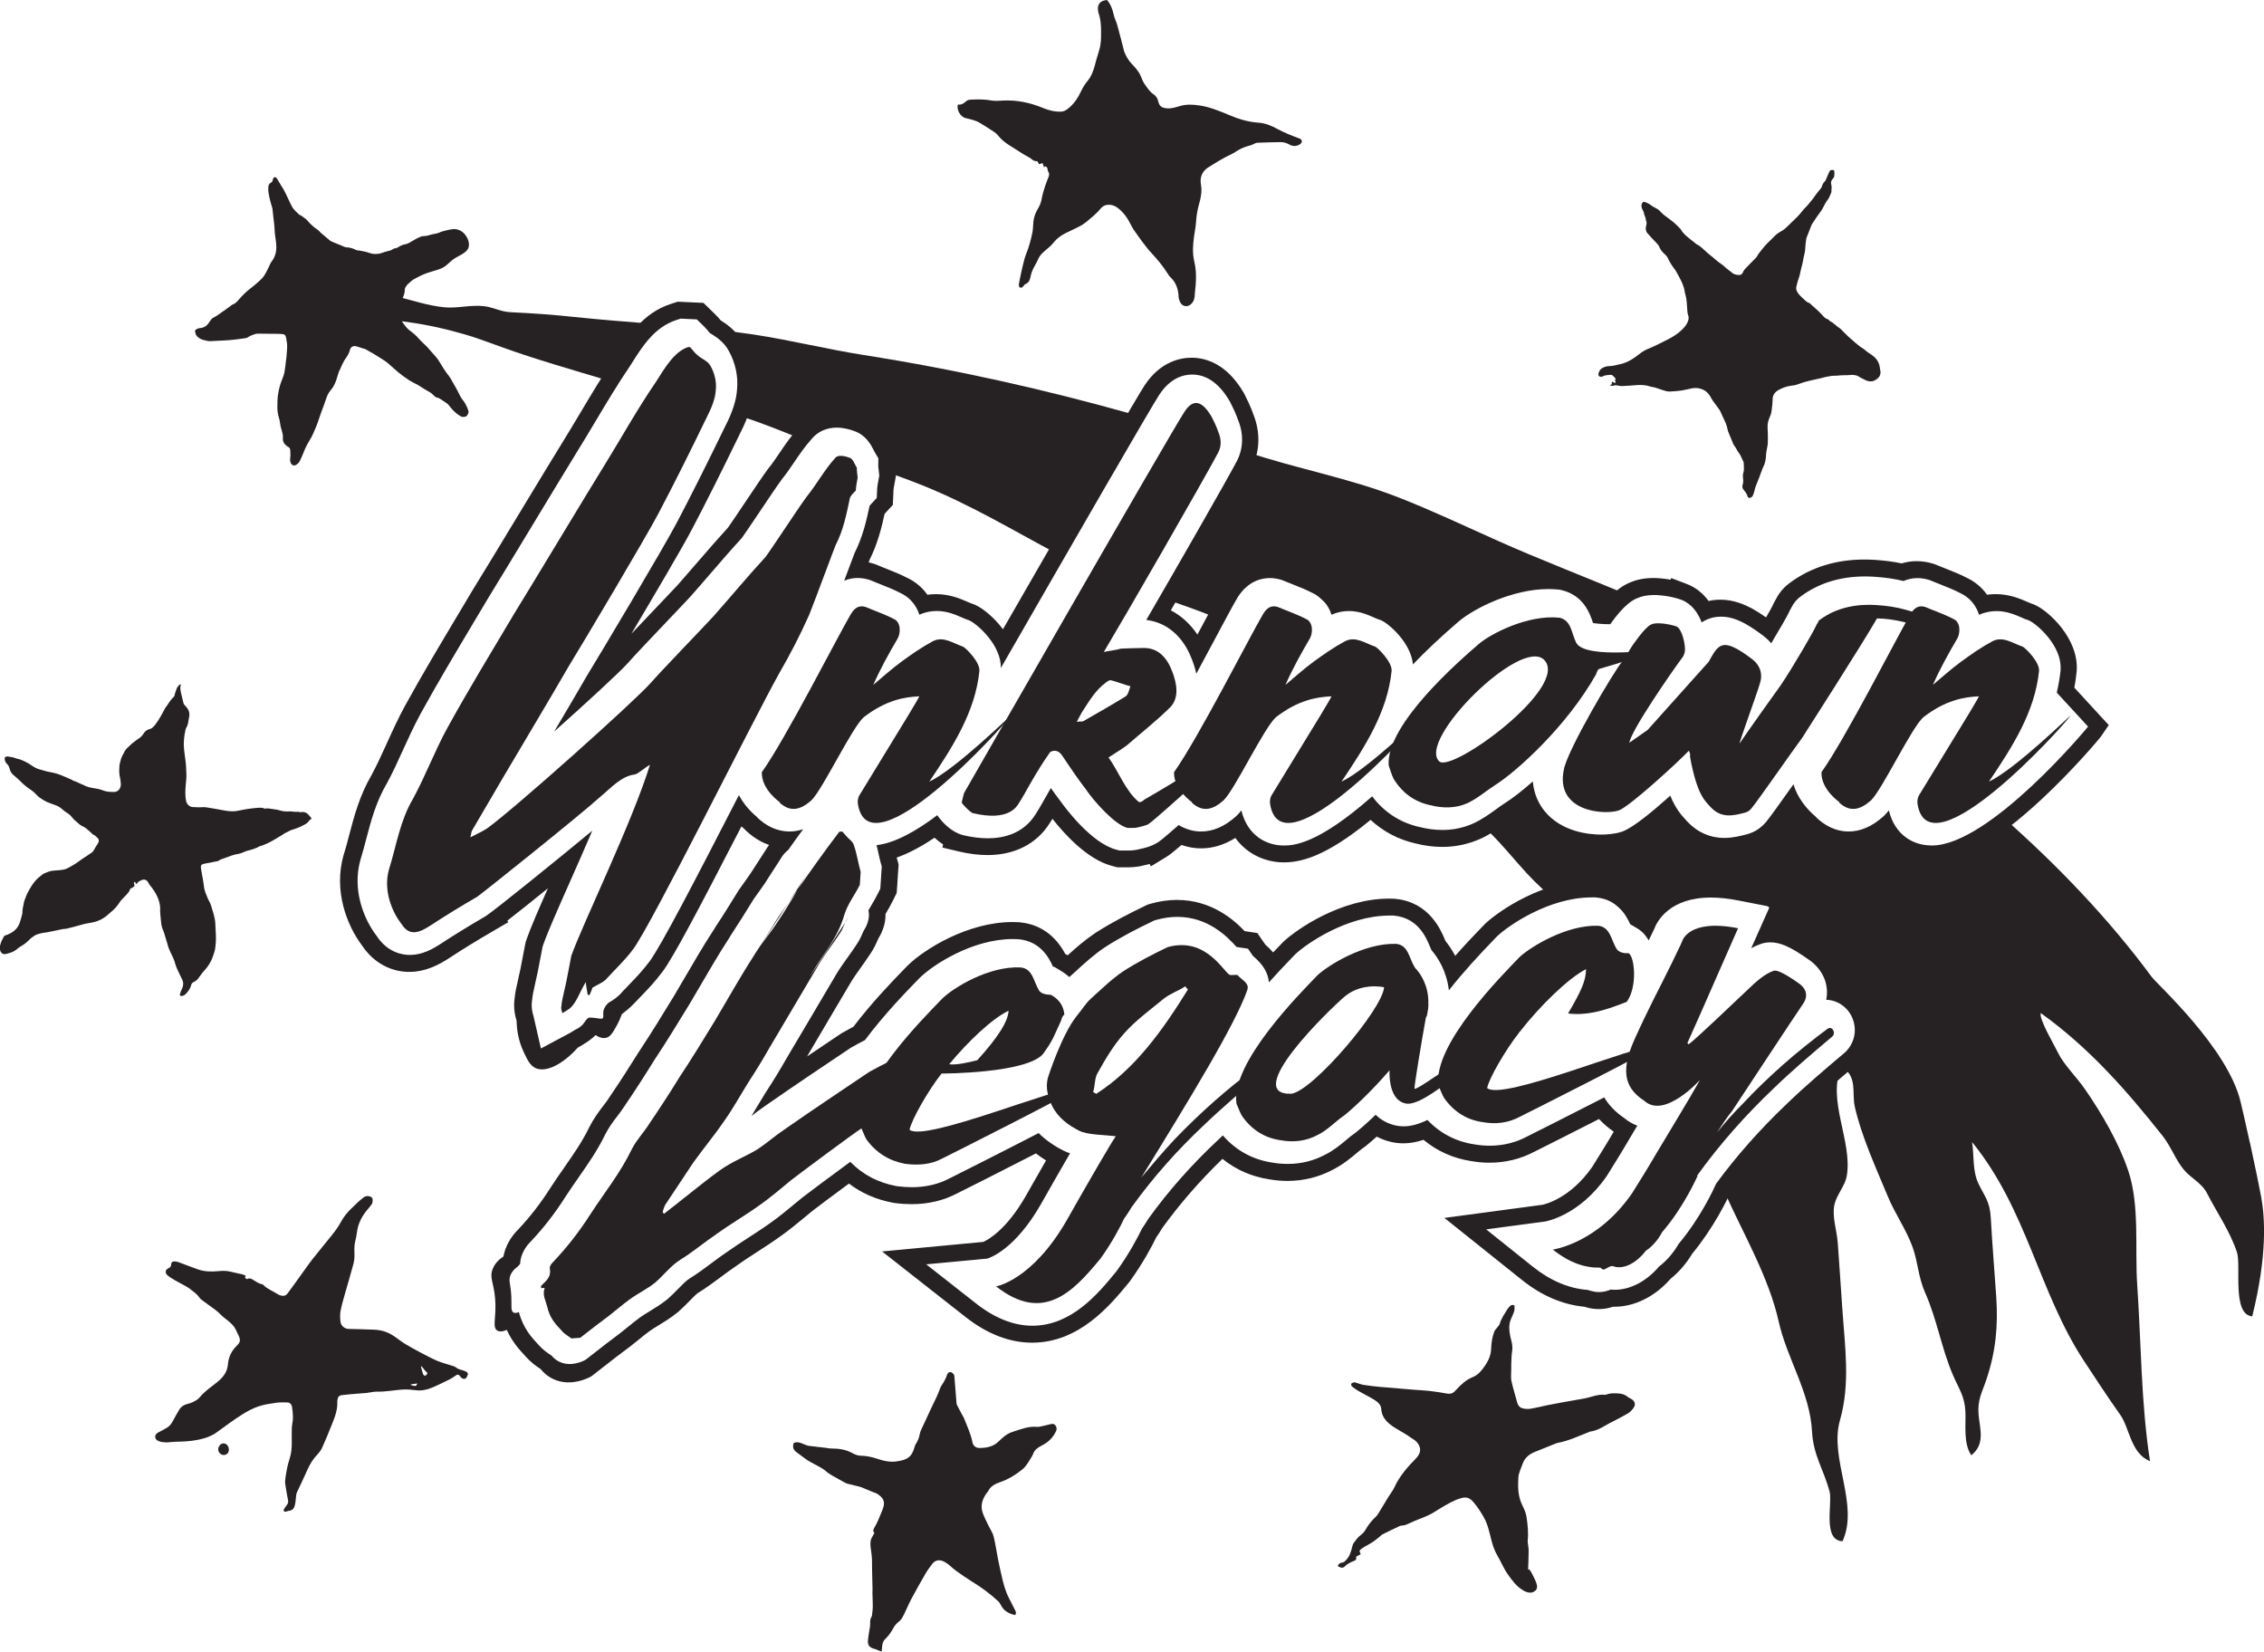
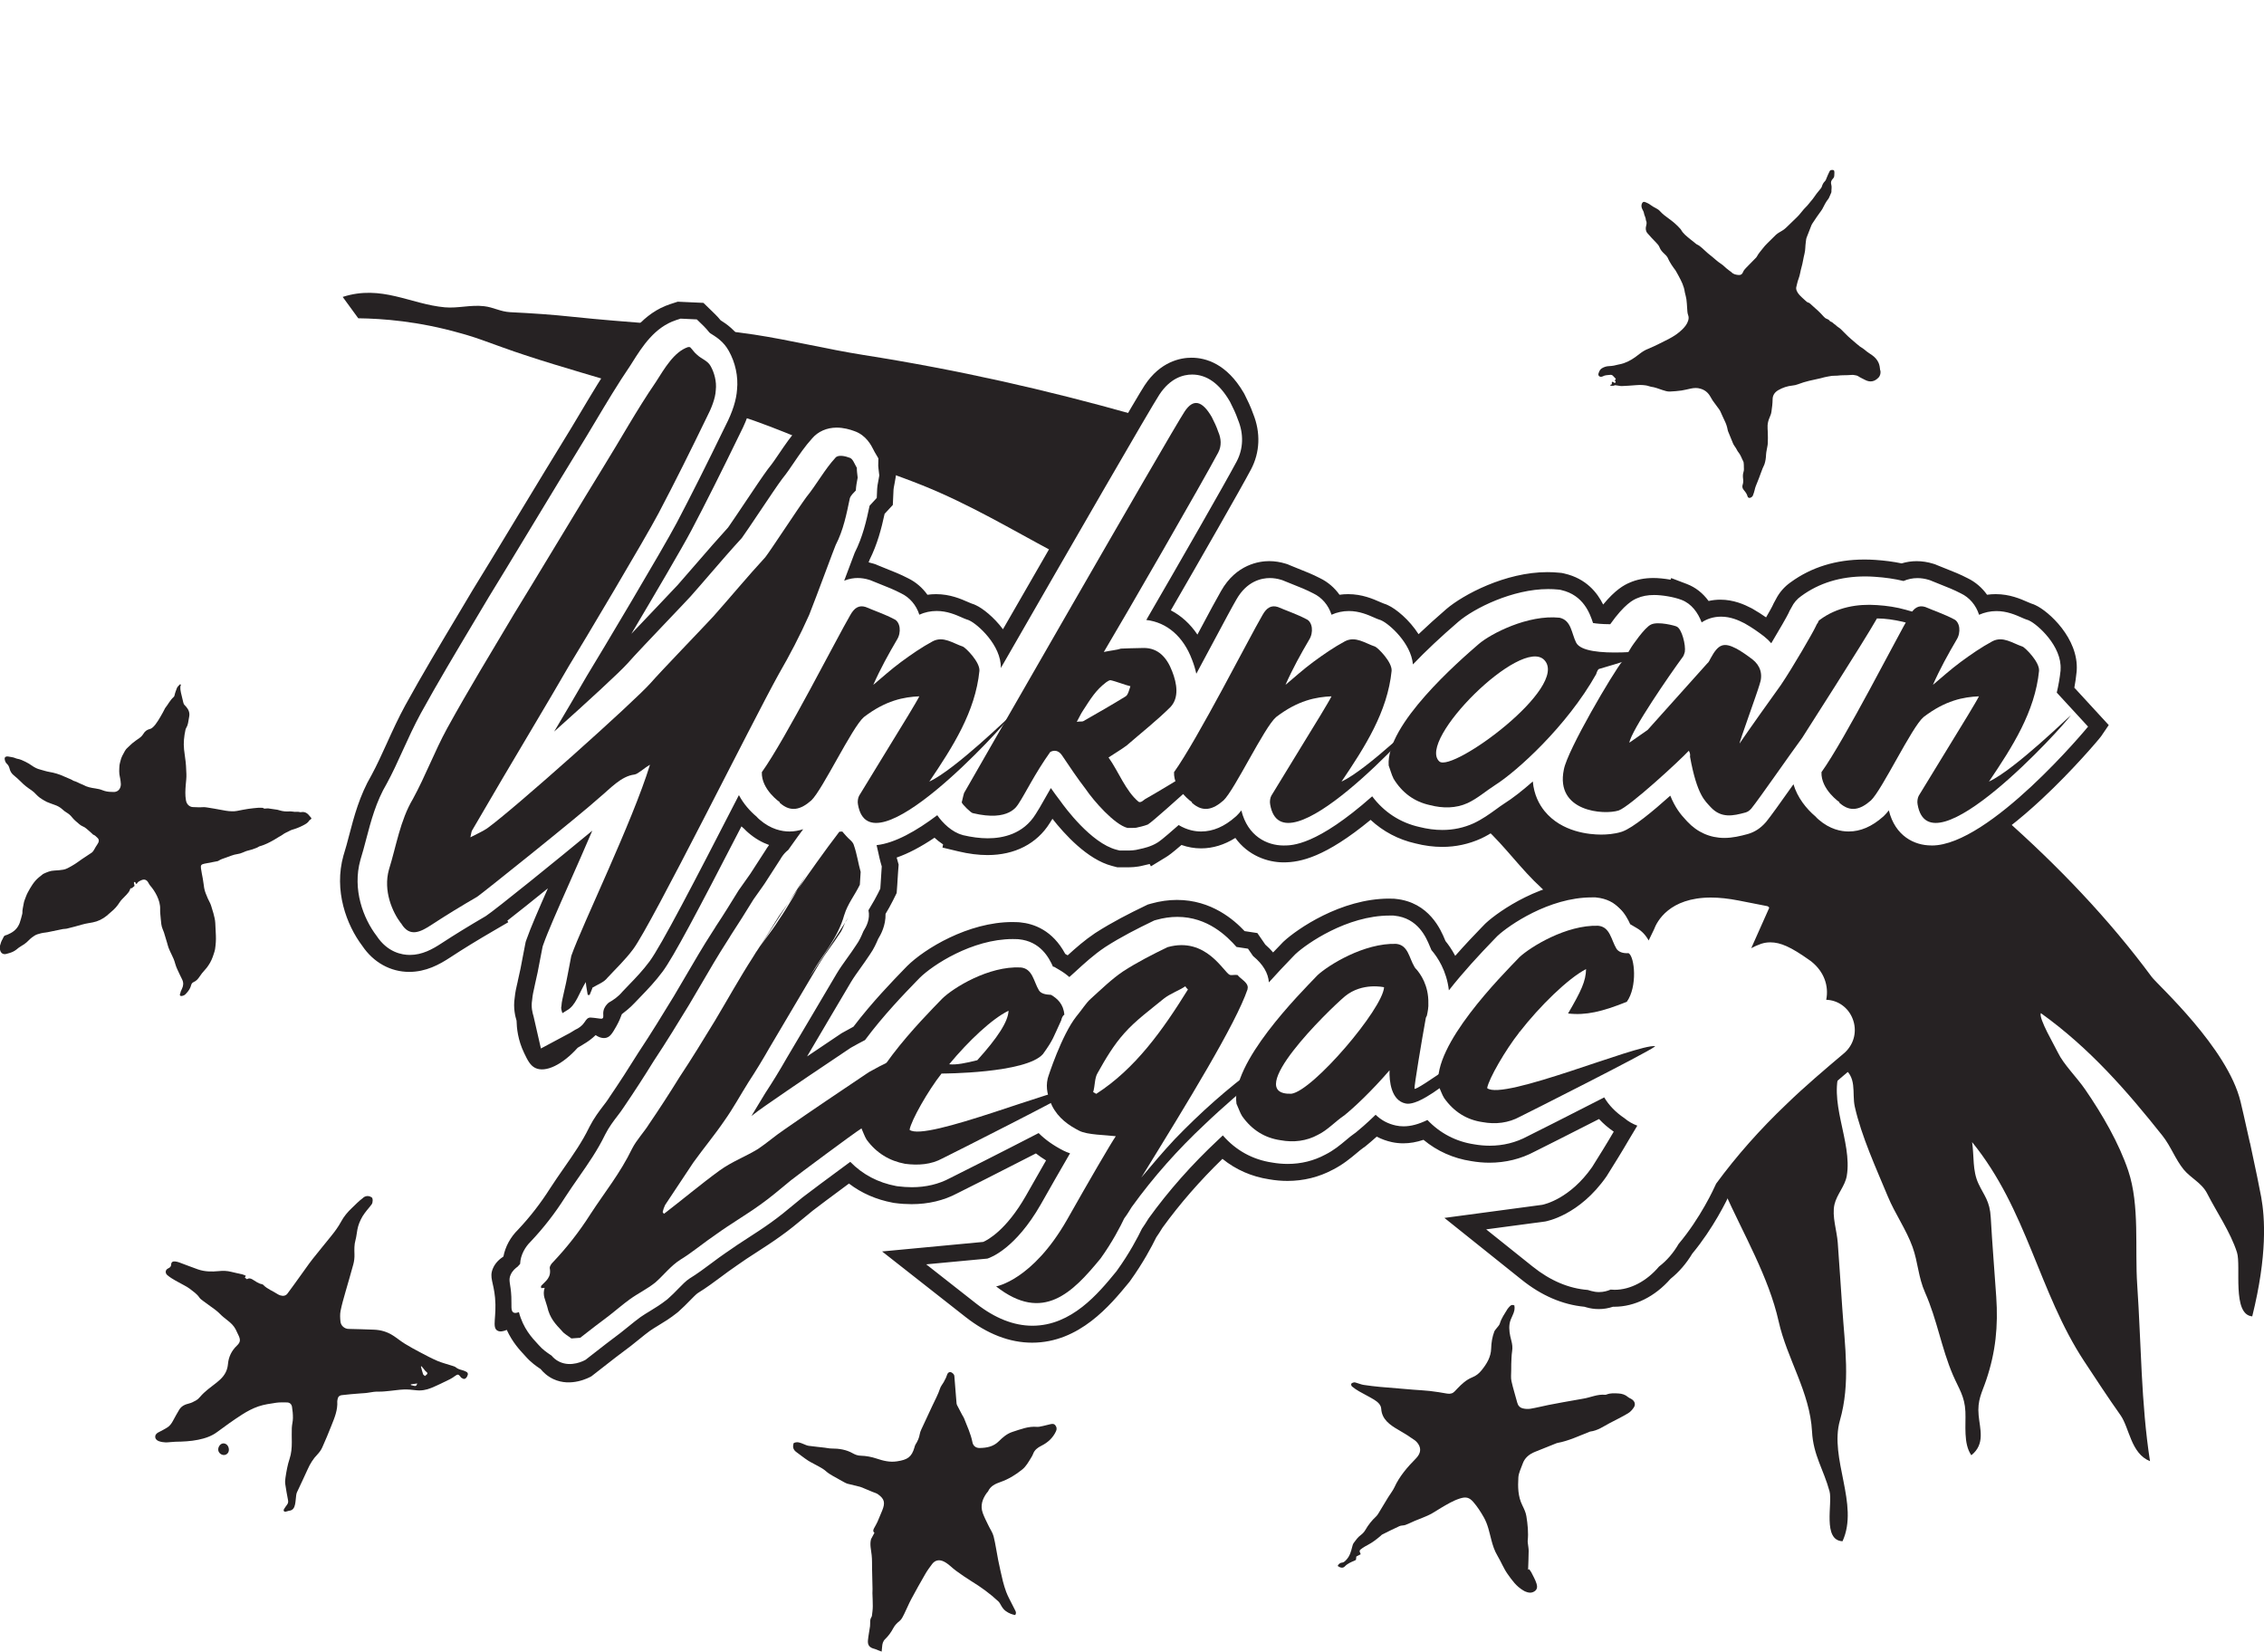
<svg xmlns="http://www.w3.org/2000/svg" viewBox="0 0 446.27 325.53" id="Layer_2">
  <defs>
    <style>.cls-1{fill:#262223;stroke-width:0px;}</style>
  </defs>
  <g id="Layer_1-2">
    <path d="M122.48,70.94c.86-1.39,1.89-2.62,3-3.82,1-1.09,2.04-2.24,3.15-3.3-5.22-.42-10.44-.82-15.45-1.35-4.51-.48-8.14-.72-12.59-.94-1.96-.1-3.31-.97-5.16-1.18-2.66-.31-5.19.45-7.74.22-6.79-.61-12.46-4.52-20.14-2.05,1.02,1.4,2.05,2.81,3.07,4.21,4.79.06,11.86.58,20.1,2.93,2.34.66,2.56.71,8.15,2.74,6.6,2.4,13.98,4.5,20.94,6.58,1.07-1.21,1.83-2.67,2.68-4.06Z" class="cls-1" />
    <path d="M210.38,102.97c1.38-2.7,3.04-5.13,4.78-7.6,1.79-2.54,3.22-5.28,4.51-8.1.93-2.06,2.48-3.74,3.76-5.58-17.2-4.85-34.61-8.8-53.25-11.73-7.15-1.13-14.48-2.94-21.57-4.02-2.13-.32-4.31-.59-6.5-.84,1.47,1.34,2.72,2.86,3.31,4.87,1.12,3.8.66,7.99.2,11.92,4.17,1.34,8.09,2.9,12.02,4.51.12-.27.32-.5.59-.62,1.95-.88,3.91-1.78,6.06-2.05,2.05-.26,4.04.24,5.86,1.18,1.7.87,3.26,2.07,3.97,3.9.5,1.28.44,2.69.17,4.03,2.54.91,5.07,1.83,7.54,2.82,9.3,3.74,17.4,8.6,25.9,13.14.8-1.97,1.68-3.92,2.65-5.81Z" class="cls-1" />
-     <path d="M254.98,114.56c1.64.62,2.99,1.35,4.33,2.49,1.11.94,2.18,2.18,3.59,2.65,1.79.59,3.83.42,5.68.71,1.84.28,3.58,1.01,5.14,2.02,2.08,1.33,3.65,3.14,4.97,5.17.13-.01.26,0,.4.01.6.1,1.31.25,1.95.21-.2-.48-.14-1.05.36-1.52,5.72-5.38,12.24-9.68,20.22-10.5,2.05-.21,4.29-.32,6.33.09,1.56.32,2.8,1.17,3.95,2.25,1.35,1.28,2.52,2.57,4.55,2.18,1.94-.38,3.67-1.63,5.31-2.69-8.79-3.74-17.89-7.18-26.52-11.04-6.47-2.9-13.01-5.98-19.57-8.55-9.93-3.88-20.17-5.66-30.06-9.01-1.01,2.86-2.26,5.62-3.68,8.3-1.58,2.98-3.42,5.83-4.9,8.86-.83,1.69-1.46,3.46-2.19,5.18-.64,1.52-1.47,2.82-2.51,4.1-.76.93-1.6,1.79-2.45,2.64,3.32,1.16,6.65,2.34,9.84,3.63.14-.4.43-.76.95-.93,1.07-.36,1.47-1.71,1.88-2.65.57-1.32,1.22-2.62,2.35-3.55,2.99-2.49,6.86-1.29,10.11-.06Z" class="cls-1" />
    <path d="M443.5,225.28c-.97-4.43-1.76-7.78-1.85-8.14-2.56-10.64-16.38-23.06-17.5-24.58-8.42-11.39-18.41-21.86-29.52-31.67-2.06,2.7-5.51,4.32-8.63,5.43-3.46,1.23-7.96,2.42-11.21.02-1.12-.83-2.35-2.59-3.83-2.72-.53-.05-1.17.32-1.67.46-.92.26-1.87.42-2.83.48-1.98.13-3.93-.32-5.81-.92-1.4-.44-2.89-.9-4.1-1.75-1.32-.94-1.96-2.27-2.53-3.68-2.96,3.14-5.55,6.95-9.93,8.01-2.79.67-6.31.27-8.97-.77-1.46-.57-2.79-1.39-3.86-2.55-.71-.77-1.31-1.62-2-2.4-2.22,1.34-4.37,2.81-6.75,3.85-2.85,1.25-5.54,1.47-8.6,1.11-2.9-.34-6.23-.87-8.61-2.69-1.74-1.33-2.84-3.33-4.54-4.67-2.24,2.29-5.16,3.71-8.09,5.03,4.09,3.77,7.09,8.16,11.2,11.91.3.27.59.56.88.84,1.61.12,3.24-.04,4.81-.37,1-.21,2.01-.55,3.03-.62,1.98-.13,3.57,1.46,4.99,2.62,1.68,1.37,3.43,3.46,5.65,3.92,2.45.5,3.46-1.7,4.86-3.2,3-3.2,8.44-2.45,12.4-2.05,3.15.32,8.77.74,9.11,4.87.07.83-.47,1.83-.3,2.6.09.43.56.75,2.23,1.36,2.63.97,3.41.73,4.59,1.49.56.36,1.35,1.04,1.99,2.41,1.06,1.72,1.92,3.55,3.06,5.24,1.38,2.05,3.79,3.31,4.68,5.69.38,1.01.41,1.96.23,2.85.38.32.6.83.45,1.47-.15.67-.45,1.31-.82,1.91-1.06,2.05-2.53,3.64-4.42,5.2-2.93,2.42-4.99,5.49-7.63,8.19-2.76,2.81-6.26,4.77-8.83,7.79-1.95,2.29-3.34,4.97-4.98,7.49,3.84,8.56,8.79,16.94,10.75,25.7,1.66,7.42,6.17,13.95,6.58,21.72.25,4.68,2.28,7.46,3.45,11.77.63,2.34-1.44,9.67,2.56,9.84,3.33-7.29-2.66-16.32-.51-23.83,2.09-7.29.97-14.57.46-22.12-.3-4.29-.57-8.58-.89-12.88-.17-2.38-1.18-5.22-.65-7.54.46-2,2.06-3.59,2.42-5.61,1.19-6.8-3.97-14.97-1.05-21.55,3.25,1.89,2.02,5.13,2.64,7.89,1.3,5.8,4.2,12.12,6.53,17.73,1.36,3.28,3.64,6.54,4.85,9.91,1.09,3.03,1.11,5.91,2.47,8.98,2.39,5.4,3.21,10.93,5.49,16.25,1.17,2.72,2.32,4.17,2.46,7.22.12,2.62-.43,6.33,1.17,8.6,2.77-2.21,1.69-5.15,1.44-7.85-.29-3.04.66-4.48,1.5-6.99,1.87-5.53,2.36-10.63,1.97-16.36-.35-5.21-.79-10.42-1.08-15.63-.18-3.31-1.3-4.29-2.43-6.71-1.21-2.58-.83-5.42-1.25-8.18,10.86,13.35,13.12,29.54,22.08,43.17,2.36,3.59,4.84,7.36,7.15,10.62,1.8,2.52,2.04,7.58,5.84,9.1-1.78-11.45-1.73-23.19-2.52-34.73-.49-7.08.53-15.69-1.77-22.52-1.83-5.43-5.09-11.07-8.51-16.04-1.59-2.31-4.27-4.97-5.33-7.2-.62-1.31-3.88-6.82-3.39-7.82,9.68,6.92,17.14,15.56,23.95,24.13,1.7,2.14,2.54,4.65,4.21,6.7,1.4,1.7,3.56,2.63,4.62,4.71,1.86,3.66,4.58,7.57,5.88,11.61.86,2.67-1.03,12.27,3.01,12.62,3-12.09,2.5-19.44,1.77-23.5-.24-1.32-1.15-5.85-2.21-10.7Z" class="cls-1" />
-     <path d="M88.78,45.22c-.82.19-1.66.36-2.44.71-.19.08-.41.1-.62.15-.36.08-.74.14-1.09.26-.33.11-.65.18-1,.19-.21,0-.43.02-.62.09-.36.14-.72.31-1.06.49-.44.24-.87.52-1.31.76-.23.12-.48.22-.73.27-.43.07-.82.23-1.18.44-.3.17-.58.36-.94.38-.09,0-.19.06-.27.11-.38.28-.82.38-1.27.48-.21.04-.41.12-.61.18-.33.1-.65.24-.98.28-.57.07-1.14.08-1.69-.11-.28-.1-.56-.19-.84-.26-.28-.07-.57-.13-.86-.18-.21-.04-.42-.09-.62-.09-.19,0-.34-.03-.51-.12-.59-.3-1.2-.49-1.87-.51-.2,0-.41-.11-.6-.18-.23-.09-.45-.2-.67-.29-.22-.09-.45-.18-.68-.27-.26-.1-.51-.2-.77-.32-.16-.07-.34-.14-.47-.24-.49-.4-.97-.82-1.46-1.23-.17-.15-.38-.28-.51-.45-.23-.31-.54-.51-.85-.72-.18-.12-.34-.25-.5-.39-.15-.12-.29-.25-.43-.39-.15-.15-.31-.29-.44-.45-.24-.31-.49-.59-.83-.81-.34-.22-.63-.51-1.01-.66-.07-.03-.14-.08-.2-.14-.25-.24-.49-.48-.73-.72-.42-.41-.66-.93-.91-1.44-.58-1.17-1.05-2.39-1.8-3.48-.22-.36-.44-.73-.65-1.09-.08-.13-.15-.26-.24-.37-.24-.29-.59-.21-.71.15-.02.06-.03.13-.04.19-.04.26-.15.45-.39.58-.33.18-.48.49-.49.85-.01.32-.03.66.02.97.15,1.03.41,2.04.73,3.04.04.11.06.22.07.33.06.57.11,1.14.18,1.7.06.52.14,1.03.18,1.55.06.83.09,1.66.23,2.48.08.5.14,1,.16,1.51.05,1.09-.19,2.1-.85,3-.12.16-.23.32-.31.49-.27.55-.51,1.13-.81,1.67-.23.43-.48.86-.81,1.21-.47.51-1.02.96-1.55,1.42-.31.27-.64.5-.96.76-.74.59-1.41,1.26-2.03,1.97-.37.43-.74.87-1.31,1.06-.09.03-.16.11-.24.16-.35.26-.7.53-1.06.79-.5.36-1.03.69-1.52,1.06-.26.2-.53.36-.83.5-.19.08-.36.22-.5.37-.18.2-.34.44-.49.67-.42.68-1.02,1.03-1.81,1.09-.22.01-.41.08-.6.19-.38.23-.4.27-.27.74.03.09.02.2.07.28.08.16.17.32.29.44.39.36.84.62,1.37.72.18.03.35.1.52.13.22.04.45.08.68.07,1.59-.09,3.19-.12,4.78-.3.66-.08,1.32-.19,1.99-.26.27-.03.51-.1.73-.25.43-.29.91-.44,1.39-.6.17-.05.35-.07.53-.07.98,0,1.96.02,2.93.03.57,0,1.14,0,1.71.04.63.04.79.2.91.82.13.67.24,1.34.18,2.03-.07.78-.08,1.56-.21,2.34-.06.37-.08.74-.13,1.12-.05.39-.1.77-.17,1.16-.1.6-.34,1.16-.56,1.72-.32.79-.52,1.61-.67,2.45-.16.89-.18,1.78-.18,2.68,0,.64.05,1.27.23,1.89.13.45.26.91.31,1.38.07.57.22,1.12.39,1.66.12.4.2.81.16,1.25-.07.67.25,1.18.77,1.58.08.06.16.12.25.16.31.14.42.38.43.7.02.49.07.97,0,1.46-.05.37-.05.75.14,1.1.22.4.63.52,1.02.29.32-.19.57-.45.73-.77.21-.42.4-.85.58-1.29.28-.72.57-1.42.95-2.09.4-.71.85-1.39,1.16-2.15.37-.9.79-1.79,1.07-2.73.22-.73.51-1.44.77-2.16.21-.58.43-1.16.62-1.75.21-.64.47-1.24.92-1.76.68-.78,1.06-1.72,1.33-2.7.14-.51.3-1,.54-1.46.14-.27.25-.57.38-.84.2-.41.38-.82.66-1.2.4-.54.74-1.11.9-1.77.15-.6.69-.86,1.3-.68.55.16,1.09.33,1.63.51.11.03.21.08.31.14.64.36,1.27.72,1.9,1.1.43.26.86.53,1.28.81.34.22.69.44,1,.7.73.62,1.43,1.29,2.17,1.9.63.51,1.29,1,1.97,1.44.6.39,1.26.69,1.88,1.04.35.2.69.43,1.03.64.18.11.36.23.54.33.53.29,1.06.57,1.48,1.03.19.21.41.39.69.45.38.08.68.29.99.51.25.18.52.34.77.52.15.1.3.2.42.33.18.19.33.41.49.61.56.67,1.18,1.26,1.94,1.7.32.19.65.17.99.08.29-.08.4-.31.49-.56.03-.08.08-.15.09-.22.02-.09.04-.2.01-.29-.26-.79-.6-1.55-1.13-2.21-.14-.18-.29-.36-.4-.56-.28-.52-.53-1.04-.8-1.56-.19-.36-.4-.71-.6-1.06-.32-.55-.6-1.13-.99-1.62-.71-.89-1.29-1.85-1.87-2.81-.15-.25-.31-.5-.5-.72-.43-.51-.88-1-1.32-1.5-.22-.24-.42-.5-.65-.73-.54-.54-1.13-1.04-1.63-1.62-.45-.52-.97-.97-1.52-1.37-.48-.35-.87-.76-1.22-1.24-.43-.58-.82-1.18-1.08-1.85-.23-.59-.29-1.21-.04-1.81.23-.56.5-1.1.77-1.64.26-.53.41-1.09.43-1.69,0-.11,0-.24.07-.33.22-.3.37-.66.7-.87.14-.09.24-.22.36-.33.19-.15.37-.32.58-.44.48-.27.97-.53,1.47-.77.77-.37,1.57-.63,2.39-.87.52-.15,1.03-.3,1.53-.5.68-.26,1.22-.75,1.74-1.24.52-.5,1.12-.89,1.76-1.22.53-.27,1.03-.56,1.47-.96.35-.32.55-.71.57-1.2.02-.67-.2-1.25-.55-1.79-.69-1.05-1.78-1.6-3.08-1.3ZM69.81,51.63c-.07-.05-.16-.08-.24-.1.09.02.17.05.24.1ZM69.2,51.57s.07-.03.11-.04c-.04,0-.08.02-.11.04-.02.02-.06.04-.07.06.01-.03.05-.04.07-.06Z" class="cls-1" />
    <path d="M61.41,161.37c-.03-.17-.2-.32-.32-.47-.42-.56-.92-.96-1.68-.84-.09.01-.19.04-.27.01-.34-.11-.68-.05-1.02-.06-.15,0-.29-.04-.44-.05-.19-.02-.38-.05-.57-.04-.69.05-1.36,0-2.02-.21-.13-.04-.26-.09-.39-.11-.62-.1-1.23-.19-1.85-.27-.12-.02-.24.02-.36.02-.22,0-.44.09-.63-.1-.03-.03-.08-.03-.13-.03-.25,0-.51-.04-.75-.02-.68.06-1.36.12-2.04.22-.75.11-1.49.27-2.24.41-.32.06-.64.08-.98.07-.4-.02-.8-.03-1.2-.11-.77-.15-1.55-.28-2.33-.42-.47-.08-.94-.16-1.41-.23-.26-.04-.54-.07-.8-.05-.66.05-1.31,0-1.96-.02-.3-.01-.55-.12-.78-.29-.35-.27-.52-.64-.59-1.06-.18-1.01-.12-2.02-.04-3.02.06-.71.16-1.42.13-2.13-.04-1.07-.08-2.14-.25-3.2-.08-.54-.15-1.09-.21-1.64-.14-1.32,0-2.61.28-3.9.03-.13.08-.26.15-.37.18-.3.3-.62.36-.96.09-.44.15-.88.23-1.32.12-.71-.13-1.32-.58-1.85-.1-.13-.21-.25-.33-.36-.16-.15-.22-.34-.27-.55-.1-.45-.22-.89-.32-1.34-.09-.39-.21-.78-.24-1.18-.02-.28-.05-.58.08-.86.02-.04,0-.12-.04-.14-.04-.03-.14-.03-.16,0-.2.25-.48.43-.59.76-.14.42-.33.83-.42,1.27-.03.17-.08.35-.23.47-.68.6-1.06,1.43-1.62,2.12-.07.09-.12.21-.17.31-.11.21-.21.43-.33.63-.3.53-.59,1.06-.92,1.57-.33.51-.67,1.02-1.15,1.41-.14.12-.28.2-.47.24-.54.13-.97.43-1.26.92-.21.34-.47.64-.81.87-.48.32-.95.67-1.4,1.03-.31.25-.57.56-.88.82-.23.2-.43.42-.57.68-.35.65-.75,1.28-.89,2.03-.05.26-.16.52-.18.78-.05.79-.12,1.57.08,2.35.07.27.1.56.14.84.06.37.08.73-.03,1.1-.2.65-.72,1.03-1.4.99-.1,0-.21,0-.31-.01-.63,0-1.24-.09-1.83-.33-.44-.18-.9-.28-1.38-.35-.84-.12-1.68-.27-2.43-.71-.09-.05-.19-.09-.29-.12-.53-.2-1-.52-1.56-.66-.11-.03-.21-.11-.31-.17-.09-.05-.18-.1-.28-.14-.44-.19-.88-.36-1.31-.56-.94-.44-1.92-.73-2.93-.9-.26-.04-.52-.11-.78-.18-.33-.09-.66-.19-.99-.28-.59-.14-1.11-.4-1.61-.75-.41-.29-.85-.56-1.3-.78-.53-.26-1.07-.52-1.67-.61-.1-.02-.2-.05-.3-.1-.47-.22-.98-.23-1.48-.34-.1-.02-.21,0-.31.01-.26.05-.38.22-.35.48.04.36.16.7.43.95.27.25.43.55.52.91.12.51.36.96.79,1.32.5.42,1.01.84,1.46,1.31.62.65,1.33,1.18,2.08,1.68.35.23.65.52.93.83.22.24.47.45.73.65.29.21.6.39.9.57.15.09.31.18.47.25.51.2,1.02.41,1.54.58.56.19,1.06.46,1.5.86.26.24.54.47.85.65.39.23.74.52,1.01.86.43.55.95.98,1.48,1.42.2.17.43.34.67.43.29.11.53.28.75.46.37.3.71.63,1.07.94.11.1.21.24.34.28.31.11.5.36.73.56.32.27.38.59.22.96-.06.13-.14.25-.22.38-.1.16-.22.32-.31.48-.15.26-.28.52-.45.77-.09.13-.2.27-.33.36-.5.35-1.01.68-1.52,1.01-.14.09-.27.18-.41.27-.46.32-.91.66-1.39.97-.46.29-.95.57-1.44.82-.26.13-.55.24-.84.29-.57.09-1.15.15-1.73.17-.8.02-1.5.32-2.2.65-.04.02-.08.04-.11.07-.27.21-.54.42-.8.64-.96.8-1.57,1.86-2.15,2.93-.27.49-.45,1.04-.65,1.56-.08.21-.14.43-.17.64-.09.63-.3,1.25-.26,1.89,0,.06-.01.12-.03.18-.16.59-.29,1.19-.5,1.76-.33.9-.94,1.57-1.79,2.02-.21.11-.42.22-.64.31-.2.09-.46.11-.61.25-.15.14-.2.39-.32.58-.25.4-.39.83-.51,1.28-.09.32-.07.65.02.97.15.57.61.86,1.19.71.22-.05.43-.12.64-.18.49-.14.94-.35,1.35-.67.32-.26.64-.53,1.01-.73.36-.2.71-.44,1.02-.71.36-.31.66-.67,1.05-.96.34-.25.67-.49,1.07-.62.5-.16,1-.29,1.52-.34.16-.01.32-.04.48-.07,1.02-.21,2.04-.42,3.06-.63.07-.01.15-.02.22-.02.18-.02.36-.02.53-.06.55-.13,1.1-.27,1.64-.42.89-.24,1.77-.53,2.68-.67.26-.04.53-.08.79-.14,1.03-.2,1.94-.65,2.75-1.31.29-.24.55-.5.84-.73.68-.55,1.25-1.18,1.71-1.92.13-.21.3-.41.47-.59.29-.32.61-.61.9-.93.28-.31.56-.62.68-1.03.05-.15.09-.25.26-.22.03,0,.07,0,.09-.01.17-.14.35-.27.51-.42.03-.03.02-.11,0-.16-.03-.16-.08-.32-.1-.48,0-.06.05-.15.11-.17.05-.02.14.03.18.08.04.04.03.11.05.17.06.15.16.17.26.06.09-.11.16-.26.28-.34.2-.13.41-.24.63-.33.56-.23,1.01-.07,1.31.46.11.19.21.4.35.57.55.63,1.01,1.32,1.37,2.07.4.84.67,1.72.63,2.66-.01.33.01.65.04.98.02.33.06.65.09.98.06.65.1,1.31.36,1.92.09.22.19.44.26.66.21.68.42,1.36.62,2.05.1.33.17.66.29.98.19.47.39.93.62,1.38.28.55.52,1.11.67,1.69.21.78.58,1.49.92,2.22.15.32.32.64.47.96.29.6.27,1.21-.02,1.8-.11.23-.21.46-.31.69.01,0,.02.01.04.02-.05.12-.1.25-.14.37-.07.23.04.4.28.38.16,0,.32-.06.47-.12.27-.11.44-.34.63-.55.38-.43.68-.9.82-1.46.07-.3.24-.51.52-.63.52-.22.86-.63,1.16-1.08.3-.44.61-.87.99-1.26.27-.27.5-.59.72-.91.49-.7.82-1.48,1.07-2.29.1-.31.21-.62.26-.94.13-.88.2-1.77.16-2.67-.04-.83-.08-1.66-.12-2.49-.03-.66-.21-1.29-.37-1.92-.12-.45-.26-.88-.4-1.32-.07-.21-.13-.43-.23-.63-.34-.63-.63-1.28-.88-1.95-.2-.52-.33-1.05-.38-1.6-.05-.44-.12-.88-.2-1.32-.12-.67-.27-1.34-.36-2.02-.09-.62.07-.8.68-.92.82-.16,1.63-.31,2.45-.47.1-.02.22-.03.3-.09.45-.3.97-.46,1.47-.63.76-.26,1.49-.6,2.3-.71.33-.05.68-.14.98-.28.5-.24,1.02-.42,1.56-.53.13-.03.26-.06.39-.11.44-.18.91-.28,1.31-.56.07-.05.17-.06.25-.09.98-.28,1.88-.75,2.75-1.25.32-.19.64-.39.95-.58.23-.14.48-.24.69-.41.4-.32.88-.49,1.32-.73.18-.1.37-.19.57-.25.75-.21,1.46-.49,2.15-.85.48-.25.96-.5,1.24-.98.1-.17.41-.18.37-.4Z" class="cls-1" />
    <path d="M370.62,73.02c-.07-.53-.11-1.07-.35-1.57-.28-.59-.7-1.05-1.23-1.43-.47-.34-.98-.63-1.42-1.03-.11-.1-.22-.19-.35-.27-.44-.25-.84-.55-1.22-.89-.21-.19-.42-.36-.63-.54-.38-.33-.77-.65-1.14-1-.5-.47-.96-.97-1.46-1.45-.28-.26-.64-.42-.91-.71-.12-.13-.29-.21-.42-.32-.19-.16-.35-.34-.6-.41-.1-.03-.2-.12-.26-.2-.13-.18-.32-.27-.52-.35-.27-.09-.47-.26-.66-.48-.33-.38-.69-.74-1.05-1.09-.32-.31-.66-.59-.98-.88-.19-.17-.38-.36-.58-.53-.1-.08-.21-.18-.32-.21-.31-.07-.51-.28-.72-.48-.18-.18-.39-.35-.58-.53-.4-.38-.8-.76-1.03-1.28-.13-.28-.18-.56-.1-.85.14-.52.23-1.06.43-1.56.29-.74.36-1.52.58-2.27.26-.87.36-1.79.59-2.67.2-.75.14-1.52.26-2.28.05-.3.05-.62.16-.91.31-.82.63-1.64.96-2.46.07-.16.17-.31.27-.46.26-.4.52-.79.79-1.18.18-.27.38-.53.57-.8.17-.24.36-.47.5-.72.37-.71.71-1.43,1.22-2.05.04-.05.07-.11.1-.17.14-.31.28-.63.41-.94.03-.07.07-.16.07-.23-.02-.48.12-.96-.03-1.45-.14-.44,0-.84.33-1.16.21-.2.27-.44.27-.71,0-.16.01-.32.02-.49.02-.51-.2-.55-.61-.5-.15.02-.27.11-.34.26-.2.43-.42.85-.58,1.29-.09.25-.17.49-.36.68-.27.27-.45.59-.56.96-.04.14-.11.28-.19.39-.15.21-.32.41-.5.61-.56.64-.96,1.39-1.54,2.01-.23.25-.41.55-.65.79-.48.47-.92.97-1.33,1.5-.22.28-.46.55-.72.8-.64.63-1.28,1.25-1.93,1.87-.21.2-.42.41-.66.58-.3.22-.64.39-.96.59-.2.13-.42.27-.59.43-.59.56-1.17,1.14-1.74,1.72-.3.3-.59.61-.84.95-.41.53-.87,1.02-1.18,1.62-.07.13-.17.24-.28.34-.62.64-1.24,1.29-1.88,1.92-.25.25-.45.5-.58.83-.16.41-.45.59-.88.55-.51-.05-1-.14-1.38-.54-.11-.12-.26-.19-.39-.29-.21-.16-.41-.31-.61-.48-.34-.28-.64-.62-1.01-.85-.83-.53-1.51-1.24-2.29-1.83-.53-.4-.99-.89-1.5-1.33-.32-.27-.64-.55-1.03-.71-.07-.03-.14-.08-.2-.14-.34-.3-.71-.57-1.06-.85-.7-.58-1.45-1.12-1.89-1.95-.02-.04-.06-.08-.09-.11-.68-.77-1.46-1.44-2.3-2.04-.61-.44-1.21-.88-1.71-1.44-.22-.25-.48-.43-.77-.58-.39-.2-.77-.41-1.13-.68-.29-.23-.64-.39-.98-.53-.39-.16-.61-.03-.74.37-.12.37-.03.71.13,1.04.11.23.27.47.3.71.06.49.39.9.38,1.4.22.39.16.77.05,1.18-.13.5-.08,1.02.28,1.43.54.61,1.08,1.22,1.66,1.79.31.31.58.62.73,1.02.18.47.51.83.87,1.17.14.14.29.27.42.41.1.11.19.23.26.35.14.27.25.57.41.83.26.43.51.88.82,1.27.25.31.47.62.64.98.1.21.22.4.33.6.53.99,1.05,1.99,1.2,3.13,0,.06.03.13.04.19.1.43.23.85.29,1.29.08.56.1,1.13.14,1.7.04.48.03.97.21,1.44.13.34.1.69-.01,1.05-.2.67-.62,1.18-1.09,1.66-.81.82-1.76,1.44-2.78,1.97-.64.33-1.28.65-1.92.96-.69.33-1.38.68-2.09.96-.64.24-1.19.6-1.72,1.01-.27.21-.54.42-.82.62-.95.68-1.97,1.21-3.13,1.43-.06.01-.13.03-.19.04-.61.17-1.23.29-1.87.31-.51.02-.99.17-1.43.45-.36.23-.49.59-.62.96-.13.36.07.67.44.69.13,0,.27-.02.38-.08.46-.27.98-.24,1.47-.3.2-.02.39.02.54.18.16.16.32.33.47.49.11.11.14.22-.02.32-.09.05-.11.11-.03.19.05.04.11.1.11.15,0,.07,0,.18-.05.22-.04.04-.15.03-.22.01-.06-.01-.11-.07-.16-.11-.08-.06-.17-.13-.26-.05-.05.05-.08.15-.06.21.04.2.02.32-.22.32-.02,0-.06.1-.07.16,0,.02.07.07.11.07.23-.04.48.05.71-.08.11-.06.28-.02.43,0,.34.04.68.14,1.02.13.9-.03,1.79-.1,2.69-.17.92-.07,1.83-.09,2.71.21.11.04.22.07.33.09.8.1,1.54.41,2.3.66.47.15.94.31,1.43.29.76-.03,1.53-.1,2.29-.2.63-.09,1.24-.27,1.86-.39.63-.13,1.26-.17,1.89.03.84.24,1.47.74,1.91,1.5.16.28.32.57.5.84.42.6.87,1.18,1.3,1.77.1.14.19.31.26.47.27.58.51,1.16.79,1.73.28.56.48,1.14.59,1.75.03.18.09.35.16.51.3.74.6,1.48.91,2.22.06.15.15.29.24.43.11.18.24.35.35.53.16.26.28.56.48.79.45.54.63,1.21.96,1.81.05.09.06.22.07.33.02.21.04.42.03.64,0,.36.06.72-.06,1.07-.15.44-.15.9-.09,1.36.05.39.05.78-.08,1.16-.14.39-.04.76.21,1.05.33.39.64.78.76,1.29.05.23.34.34.56.24.23-.1.43-.25.51-.5.11-.32.24-.65.31-.98.11-.55.32-1.05.54-1.57.27-.63.49-1.28.73-1.92.1-.27.2-.55.31-.82.11-.27.26-.52.36-.8.21-.62.3-1.27.32-1.92.01-.29.07-.58.12-.87.07-.45.2-.9.22-1.35.03-.73.03-1.47,0-2.2-.02-.44-.06-.87-.04-1.31.03-.55.17-1.05.39-1.56.16-.37.32-.76.37-1.16.12-.81.22-1.62.23-2.43,0-.87.48-1.44,1.13-1.82.85-.49,1.78-.8,2.77-.9.37-.04.75-.11,1.09-.25,1.45-.57,2.97-.86,4.48-1.19.24-.05.47-.14.71-.19.49-.1.99-.21,1.49-.28.35-.05.72,0,1.07-.04.92-.13,1.86-.05,2.78-.14.16-.02.33-.02.49.01.29.06.61.08.84.23.45.3.95.51,1.42.76.99.51,1.89.3,2.65-.53.1-.1.16-.24.22-.37.15-.32.15-.66.1-1.01ZM333,59.81s-.08,0-.08.02c0-.01.05-.01.08-.02.06.03.12.13.16.24-.04-.1-.1-.2-.16-.24ZM345.7,91.27s-.12.07-.21.09c.09-.01.18-.04.21-.09,0-.01,0-.03,0-.05,0,.02,0,.04,0,.05Z" class="cls-1" />
    <path d="M92.19,271.04c.08-.25.03-.52-.25-.66-.26-.13-.53-.26-.82-.33-.45-.12-.89-.24-1.27-.56-.18-.15-.45-.22-.69-.3-.98-.32-2-.57-2.95-.97-1.15-.49-2.25-1.09-3.36-1.67-1.03-.54-2.06-1.1-3.05-1.71-.81-.5-1.55-1.12-2.35-1.63-1.13-.72-2.38-1.09-3.73-1.14-1.67-.06-3.35-.12-5.02-.15-.75-.01-1.51-.6-1.59-1.46-.07-.69-.11-1.41.02-2.09.25-1.27.62-2.51.97-3.75.51-1.82,1.07-3.62,1.55-5.45.17-.63.24-1.3.22-1.95-.03-.96-.06-1.9.21-2.84.19-.67.23-1.38.37-2.06.09-.43.2-.87.37-1.28.18-.45.39-.89.64-1.31.25-.41.55-.79.84-1.17.31-.4.67-.77.96-1.19.27-.39.26-1.21,0-1.38-.41-.28-1.04-.4-1.61.02-.05.04-.09.09-.14.13-.79.58-1.45,1.29-2.16,1.96-.84.79-1.58,1.68-2.11,2.67-.55,1.02-1.22,1.93-1.94,2.82-.61.76-1.23,1.51-1.84,2.27-.61.76-1.23,1.51-1.83,2.27-.24.3-.47.6-.69.91-.6.82-1.19,1.65-1.78,2.48-.83,1.15-1.65,2.31-2.5,3.44-.36.48-.9.52-1.45.34-.2-.07-.39-.17-.57-.28-.9-.6-1.95-.95-2.72-1.75-.07-.07-.17-.15-.27-.16-.74-.12-1.3-.61-1.92-.96-.35-.2-.7-.28-1.04-.02-.16-.12-.29-.22-.43-.32.06-.1.11-.21.2-.36-.24-.1-.44-.22-.66-.27-.74-.18-1.49-.32-2.23-.51-.82-.21-1.63-.23-2.46-.14-1.38.14-2.76.12-4.09-.34-1.26-.43-2.49-.94-3.74-1.39-.26-.09-.53-.16-.8-.18-.44-.04-.73.16-.74.59-.01.45-.25.62-.6.79-.58.27-.63.92-.15,1.33,1,.84,2.19,1.36,3.31,2,.37.21.75.4,1.08.66.68.54,1.42,1,1.92,1.75.17.26.45.45.7.64.47.36.97.69,1.44,1.05.63.47,1.3.9,1.84,1.46.49.51,1.03.93,1.58,1.36.64.5,1.23,1.04,1.6,1.78.21.42.41.84.6,1.26.38.84.29,1.29-.37,1.93-1.02.98-1.62,2.17-1.75,3.58-.02.25-.07.51-.12.75-.29,1.27-1.12,2.16-2.11,2.94-1.13.89-2.33,1.71-3.27,2.82-.22.26-.47.51-.76.67-.45.26-.93.53-1.43.64-.8.19-1.49.51-1.92,1.22-.44.73-.85,1.47-1.25,2.22-.29.53-.63,1.01-1.16,1.32-.49.29-.98.58-1.5.83-.41.19-.78.43-.82.89-.04.48.31.81.72.95.43.15.9.23,1.35.24.63,0,1.27-.12,1.9-.13,1.51-.02,3.01-.09,4.49-.39,1.37-.28,2.65-.7,3.79-1.56,1.58-1.18,3.19-2.33,4.84-3.39,1.01-.65,2.1-1.23,3.23-1.62,1.13-.39,2.35-.55,3.54-.73.68-.1,1.39-.06,2.09-.06.58,0,.93.36,1.01.88.12.73.19,1.47.18,2.21,0,.65-.2,1.3-.22,1.96-.04.93,0,1.86,0,2.8,0,1.11-.09,2.22-.44,3.27-.41,1.22-.62,2.47-.81,3.72-.06.42-.1.85-.04,1.26.15,1.05.34,2.09.54,3.13.07.34.04.62-.17.9-.21.29-.43.58-.61.89-.18.31-.02.56.34.51.23-.03.45-.16.67-.18.76-.08,1.03-.63,1.16-1.25.12-.58.14-1.18.22-1.77.03-.21.06-.42.15-.61.7-1.52,1.44-3.02,2.12-4.55.48-1.08,1.08-2.06,1.91-2.91.39-.41.74-.89.97-1.41.65-1.43,1.24-2.88,1.82-4.34.61-1.52,1.24-3.03,1.13-4.72,0-.08.02-.17.03-.25.08-.6.31-.91.9-.98,1.17-.15,2.36-.23,3.54-.33.59-.05,1.19-.06,1.77-.17.65-.12,1.29-.21,1.95-.19.73.02,1.47-.08,2.21-.15.9-.08,1.81-.24,2.71-.27.78-.03,1.57.04,2.35.14,1.07.14,2.09-.05,3.05-.44,1.25-.51,2.47-1.13,3.69-1.72.34-.16.66-.39.97-.61.58-.42.71-.41,1.14.14.04.05.06.12.11.15.2.1.42.28.6.26.39-.06.58-.42.68-.77ZM81,272.99s-.01-.1-.02-.14c.41-.06.82-.11,1.27-.18-.21.59-.24.59-1.26.32ZM83.77,271.2c-.12-.11-.32-.21-.37-.35-.17-.49-.29-1.01-.43-1.51.04-.02.07-.05.11-.07.17.2.34.39.5.6.09.11.16.25.27.34.54.44.54.51-.08,1Z" class="cls-1" />
    <path d="M44.63,284.68c-.47-.34-1.04-.23-1.38.27-.39.58-.29,1.25.25,1.62.5.35,1.13.24,1.45-.24.32-.48.16-1.31-.32-1.65Z" class="cls-1" />
-     <path d="M256.27,27.34c-.12-.06-.26-.09-.39-.14-1.39-.53-2.76-1.06-4.08-1.78-1.15-.63-2.36-1.15-3.74-1.24-1.98-.13-3.88-.71-5.71-1.48-1.95-.82-3.9-1.64-6.02-1.93-1.21-.17-2.4-.24-3.6.09-.89.24-1.76.59-2.73.49-1.03-.1-1.47-.41-1.71-1.42-.14-.58-.41-1.02-.91-1.35-.7-.45-1.13-1.14-1.61-1.8-.92-1.28-.57-1.47-1.46-2.75-.92-1.33-1.65-1.6-2.42-3.21-.14-.3-.25-.51-.31-.73-.44-1.71-.87-3.42-1.34-5.12-.2-.71-.57-1.39-.72-2.11-.23-1.04-.57-2.01-1.31-2.86-1.36.11-1.98.9-1.75,2.18.02.14.04.28.08.41.41,1.11.49,2.27.5,3.43,0,.93.02,1.87-.12,2.78-.15.93-.49,1.83-.75,2.75-.14.49-.26.99-.4,1.48-.29,1.06-.67,2.06-1.4,2.93-.5.6-.93,1.29-1.26,2-.65,1.4-1.48,2.63-2.73,3.56-.37.28-.74.46-1.2.48-1.23.05-2.42-.23-3.53-.7-2.55-1.06-5.18-1.62-7.96-1.48-.72.04-1.46.12-2.16,0-1.34-.25-2.68-.25-4.02-.19-.4.02-.78.04-1.1.35-.44.42-.95.73-1.59.62-.32.98.48,2.4,1.46,2.66,1.01.26,2.05.43,2.96,1.02.55.35,1.12.66,1.66,1.03.65.45,1.41.83,1.87,1.43,1.16,1.49,2.84,2.23,4.33,3.25.63.43,1.32.77,1.97,1.16.24.14.43.37.68.49.23.11.51.12.78.17.06.13.17.35.26.56.28-.09.47-.16.72-.24.1.31.18.56.27.82.08-.06.19-.13.26-.18.58.17.37.72.59,1.05.26.39.18.74.03,1.12-.24.6-.48,1.21-.68,1.83-.24.75-.48,1.51-.62,2.28-.12.68-.3,1.3-.66,1.89-.51.84-.89,1.74-1,2.73-.08.69-.05,1.4-.18,2.08-.3,1.48-.69,2.94-1.27,4.35-.26.64-.4,1.33-.58,2-.1.38-.19.77-.27,1.15-.19.91-.4,1.81-.56,2.72-.04.21.05.45.08.64.37.17.59.09.78-.18.12-.17.26-.37.44-.44.8-.33.91-1.03,1.06-1.75.09-.42.25-.84.44-1.24.3-.63.7-1.21.96-1.86.31-.75.83-1.26,1.43-1.76.61-.5,1.21-1.02,1.7-1.63.63-.79,1.41-1.34,2.28-1.78.92-.46,1.85-.87,2.76-1.34.45-.23.89-.51,1.28-.83,1.03-.86,2.1-1.69,2.96-2.75.25-.3.65-.56,1.03-.64.85-.17,1.65.07,2.35.62,1.11.87,1.9,1.99,2.5,3.23.38.79.88,1.47,1.39,2.16.26.35.5.73.77,1.08.6.77,1.17,1.57,1.83,2.27,1.21,1.29,2.34,2.65,3.29,4.15.14.22.27.45.45.62,1.09,1,1.6,2.25,1.69,3.71.01.21,0,.43.06.62.2.63.43,1.28,1.17,1.44.73.15,1.25-.28,1.63-.85.17-.26.23-.6.3-.91.05-.25.04-.51.06-.76.23-2.08.39-4.16-.11-6.22-.4-1.67-.28-3.32-.05-4.99.13-.94.33-1.88.39-2.83.07-1.19.26-2.35.59-3.5.36-1.26.62-2.53.38-3.85-.28-1.59.3-2.77,1.68-3.56.52-.3,1.02-.65,1.54-.96.54-.32,1.08-.63,1.63-.92.68-.36,1.4-.65,2.03-1.08.87-.59,1.8-.96,2.8-1.21.2-.05.38-.14.58-.22.27-.11.54-.3.82-.31,1.55-.07,3.11-.11,4.67-.13.62,0,1.19.2,1.72.5.73.41,1.58.33,2.18-.19.35-.3.3-.76-.11-.97Z" class="cls-1" />
    <path d="M156.44,284.43c.7-.37,1.33-.07,1.97.19.32.13.65.29.99.34,1.06.15,2.12.24,3.18.37.44.05.87.16,1.31.16,1.49,0,2.92.21,4.23.96.48.27.98.45,1.55.46,1.08.03,2.12.23,3.14.57,1.29.43,2.58.76,4,.54,2.09-.31,2.89-.85,3.44-2.73.06-.2.1-.41.21-.58.41-.64.72-1.31.84-2.06.05-.3.16-.6.29-.88.72-1.56,1.45-3.12,2.18-4.68.53-1.14,1.15-2.25,1.54-3.46.14-.43.48-.81.71-1.22.16-.28.31-.58.45-.88.11-.24.17-.51.29-.75.14-.27.41-.42.68-.33.23.08.46.28.59.48.11.18.1.44.12.66.07.88.14,1.76.21,2.64.06.74.12,1.48.18,2.21.01.16.03.34.1.48.32.64.66,1.27,1,1.91.13.24.29.46.39.7.6,1.55,1.33,3.06,1.65,4.71.14.73.67,1.16,1.42,1.15,1.41-.02,2.73-.26,3.8-1.34.76-.76,1.59-1.48,2.67-1.83,1.6-.51,3.16-1.16,4.89-.99.12.01.26,0,.38-.02.72-.16,1.43-.3,2.14-.49.4-.1.77-.15,1.04.19.26.33.35.71.15,1.15-.6,1.33-1.62,2.26-2.91,2.9-.74.37-1.35.83-1.63,1.63-.09.27-.26.52-.41.77-.5.81-.97,1.67-1.73,2.28-1.29,1.04-2.7,1.91-4.29,2.46-1.01.35-1.95.79-2.43,1.83-.05.11-.16.19-.24.29-.88,1.2-1.33,2.51-.82,3.96.3.85.73,1.65,1.12,2.47.34.73.84,1.41,1.03,2.17.38,1.51.58,3.07.89,4.61.29,1.43.61,2.86.95,4.27.17.7.4,1.38.64,2.06.16.44.37.87.58,1.29.4.81.83,1.6,1.23,2.42.13.26.18.55-.04.85-.48-.09-1.19-.29-1.86-.79-.84-.62-.99-1.47-1.46-1.91-1.63-1.52-3.42-2.82-5.32-3.98-1.03-.63-2.01-1.33-2.99-2.03-.81-.58-1.46-1.34-2.37-1.81-.91-.47-1.76-.35-2.38.47-.49.65-.97,1.31-1.37,2.01-.94,1.62-1.85,3.25-2.73,4.89-.51.95-.91,1.96-1.39,2.92-.25.49-.49,1.06-.91,1.39-.53.42-.96.87-1.26,1.44-.42.8-.94,1.51-1.59,2.14-.44.42-.56.95-.6,1.52-.02.28-.05.56-.09.94-.28-.11-.46-.17-.64-.24-.25-.1-.49-.23-.75-.29-.99-.24-1.41-.71-1.31-1.72.09-.92.28-1.83.41-2.75.05-.34,0-.69.03-1.03.01-.17.05-.35.11-.52.06-.17.21-.32.23-.49.08-.63.17-1.27.17-1.91.01-.86-.05-1.73-.07-2.59,0-.27.02-.54.02-.8-.03-1.32-.06-2.63-.09-3.95-.02-.91.02-1.82-.08-2.71-.11-1.08-.41-2.14-.12-3.17.23-.44.45-.83.67-1.25-.36-.27-.24-.59-.07-.91.22-.42.48-.83.67-1.26.32-.72.61-1.45.91-2.17.65-1.57.47-2.32-.79-3.23-.31-.23-.71-.33-1.08-.48-.54-.23-1.07-.45-1.61-.67-.29-.12-.57-.26-.87-.34-.83-.22-1.66-.4-2.49-.61-.22-.06-.42-.18-.62-.28-.3-.15-.59-.31-.87-.48-.92-.56-1.93-.98-2.75-1.71-.41-.37-.9-.65-1.39-.92-.7-.41-1.45-.73-2.13-1.17-.8-.52-1.54-1.12-2.31-1.68-.6-.44-.77-.98-.53-1.74Z" class="cls-1" />
    <path d="M264.5,308c.46-.07.67-.36.93-.63.65-.72.88-1.59,1.1-2.46.07-.28.14-.58.31-.81.41-.55.8-1.12,1.4-1.56.36-.27.68-.62.89-.99.57-.99,1.27-1.88,2.13-2.68.19-.17.33-.4.46-.61.65-1.06,1.28-2.13,1.93-3.19.4-.65.9-1.26,1.21-1.93.98-2.15,2.53-3.96,4.24-5.69.68-.7,1.08-1.55.66-2.48-.19-.42-.52-.84-.91-1.12-1-.71-2.05-1.38-3.13-1.99-1.77-1.01-3.33-2.11-3.46-4.19-.05-.82-.72-1.38-1.43-1.82-.95-.58-1.97-1.07-2.94-1.63-.49-.28-.95-.6-1.37-.94-.14-.11-.23-.39-.17-.53.06-.14.33-.26.52-.29.18-.03.39.05.58.11.46.13.9.32,1.36.39,1.07.16,2.14.29,3.22.39,2.18.2,4.37.37,6.56.55,1.08.09,2.17.13,3.24.25,1.15.13,2.29.32,3.43.52.61.1,1.1-.03,1.49-.45.18-.19.35-.38.54-.57.84-.87,1.71-1.7,2.92-2.19.76-.3,1.34-.78,1.82-1.38,1.05-1.29,1.86-2.65,1.9-4.3.03-1.14.21-2.27.62-3.35.09-.22.28-.41.43-.62.23-.31.56-.6.66-.95.3-1.04.94-1.92,1.5-2.85.13-.21.33-.39.5-.58.22-.24.49-.3.86-.15.13.65,0,1.22-.32,1.91-.25.55-.53,1.13-.62,1.71-.17,1.11.05,2.23.34,3.31.19.71.28,1.38.16,2.11-.13.84-.13,1.69-.17,2.53-.02.42-.02.85-.01,1.28,0,.69-.1,1.41.05,2.08.31,1.42.77,2.82,1.14,4.24.15.58.51,1,1.14,1.14.47.11,1,.14,1.48.06,1.19-.2,2.36-.5,3.54-.74.93-.19,1.87-.36,2.81-.53,1.33-.24,2.67-.49,4.01-.71,1.46-.23,2.81-.92,4.36-.77.09,0,.2-.03.29-.06.74-.3,1.54-.24,2.31-.2.71.03,1.38.25,1.91.72.14.12.32.21.5.29.78.39,1.07,1.09.62,1.76-.29.43-.67.87-1.13,1.14-1.17.7-2.41,1.3-3.63,1.94-1.23.65-2.35,1.48-3.84,1.66-.05,0-.09.03-.14.05-2.08.81-4.08,1.79-6.34,2.2-.07.01-.14.05-.21.07-1.38.55-2.75,1.12-4.14,1.66-1.22.48-2.09,1.24-2.48,2.38-.31.9-.79,1.79-.84,2.7-.11,1.85-.09,3.71.78,5.47.34.69.69,1.42.8,2.15.26,1.61.43,3.24.26,4.88-.02.2.03.4.05.6.05.47.15.93.14,1.4-.01,1.23-.07,2.46-.11,3.69.06-.05.12-.09.18-.14.15.21.34.4.45.63.37.74.79,1.46,1.03,2.23.16.51.22,1.13-.42,1.53-.62.4-1.24.26-1.86,0-.11-.05-.22-.12-.32-.18-1.4-.81-2.25-2.05-3.1-3.24-.8-1.13-1.29-2.43-2-3.61-.59-.98-.92-2.03-1.2-3.09-.4-1.52-.68-3.05-1.49-4.48-.61-1.07-1.26-2.09-2.08-3.03-.79-.9-1.45-1.06-2.66-.67-1.34.43-2.51,1.15-3.69,1.84-.78.46-1.51.98-2.32,1.37-.93.45-1.92.8-2.88,1.2-.61.26-1.2.57-1.83.8-.37.13-.83.07-1.17.23-1.17.53-2.31,1.11-3.45,1.68-.1.05-.17.17-.26.24-.78.66-1.58,1.29-2.52,1.78-.37.19-.73.4-1.07.63-.66.47-.65.48-.34,1.21-.28.15-.58.3-.86.45-.03.23-.05.44-.07.64-.1.06-.15.12-.22.14-.72.31-1.45.6-1.99,1.18-.34.36-.87.29-1.4-.1.16-.35.44-.61.86-.67Z" class="cls-1" />
    <path d="M168.7,96.67c-.39.42-1.04.99-1.19,1.57-.64,3.07-1.28,6.29-2.78,9.17-.27.58-3.68,9.87-5.23,13.78-1.8,4.05-3.84,7.94-6,11.68-5.28,9.5-24.98,49.19-28.68,54.19-1.59,2.14-3.4,3.83-5.1,5.67-.66.86-1.79,1.25-2.94,1.93,0,.15-.28.73-.56,1.45l-.37-.02c-.09-.74-.3-1.49-.38-2.53-1.34,2.15-1.95,4.63-3.73,5.58-.25.14-.64.41-.89.55-.1-.45-.33-.9-.19-1.34.05-1.03.34-1.9.5-2.78.61-2.48.97-4.83,1.45-7.17,2.14-6.1,12.01-26.31,15.51-37.67-1.4.82-2.32,1.81-3.07,1.93-2.62.32-4.72,2.73-6.91,4.55-3.88,3.51-23.59,19.28-24.1,19.55-3.06,1.78-6,3.56-8.94,5.49-2.3,1.52-4.33,2.46-5.95-.13,0-.15,0,0-.12-.15-1.64-2.14-3.55-6.37-2.36-10.59,1.46-4.66,2.18-9.64,4.74-13.95,2.44-4.46,4.28-9.4,6.72-13.86,4.2-7.63,8.76-15.1,13.2-22.57,2.68-4.31,14.78-24.42,17.46-28.72,3.48-5.6,6.73-11.5,10.46-16.94,1.74-2.72,3.63-6.03,6.4-6.94l.37.02c.48.46.82,1.07,1.42,1.54.83.78,2.06,1.13,2.63,2.19.69,1.21,1.23,3.01,1.02,4.77-.07,1.62-.91,3.65-1.73,5.23-3.15,6.5-6.3,12.85-9.57,19.05-2.58,4.9-14.82,25.45-17.64,30.04-4.32,7.48-8.75,14.8-13.06,22.13-2.02,3.45-4.04,6.9-6.06,10.35-.14.29-.16.73-.31,1.31,1.27-.68,2.28-1.08,3.31-1.77,5.39-3.88,28.94-24.94,32.21-28.63,1.97-2.27,10.3-10.89,12.39-13.16,3.4-3.83,6.69-7.81,10.21-11.63.92-1.14,6.53-9.74,8.12-11.88,1.97-2.42,3.6-5.44,5.69-7.71.53-.71,2-.35,2.85-.02.61.18.94,1.22,1.4,1.98-.02.44.07,1.18.16,1.93-.16.88-.32,1.61-.36,2.49Z" class="cls-1" />
    <path d="M193.06,132.21c-.81,8.07-5.23,14.96-9.88,21.84,5.11-2.38,15.92-12.97,16.16-13.1-1.63,2.38-27.9,31.24-30.22,17.6-.12-.53,0-1.32.23-1.72,2.21-3.57,4.42-7.28,6.63-10.85,1.4-2.25,4.88-7.94,5.23-8.74-3.02.13-6.63.79-10.93,4.1-2.32,1.99-8.14,14.3-10.35,16.41-2.09,1.85-4.07,2.38-6.16.53-.35-.26.35-.13,0-.13,0,0-3.72-2.52-3.6-5.96,4.65-6.49,14.88-26.61,17.44-30.97.81-1.46,1.74-1.99,3.02-1.59,1.86.79,3.84,1.46,5.58,2.38,1.28.53,1.51,2.65.58,4.1-1.63,2.78-3.25,5.69-4.65,8.87,1.74-1.46,3.49-3.04,5.46-4.5,1.98-1.46,4.07-2.91,6.28-4.1,2.09-1.06,3.95.4,5.93,1.06.58.26,3.37,3.04,3.25,4.77Z" class="cls-1" />
    <path d="M226.42,162.39c0,.13-1.39.53-2.09.66-.35.13-.81.13-1.16.13h-.93c-2.56-.66-6.63-5.29-8.25-7.68-1.63-2.12-3.14-4.37-4.65-6.62-.7-1.06-1.63-1.06-2.33-.66-3.02,4.24-5,8.34-6.16,10.06-.35.53-1.86,3.71-9.07,1.99-.35,0-2.09-1.72-2.21-2.12.23-1.06.46-1.85.46-1.85,0,0,40.68-70.95,43.47-75.18,1.74-2.65,3.49-2.12,5.35,1.06.46.93.93,1.85,1.28,2.91.58,1.32.7,2.78,0,4.1-3.02,5.69-18.36,32.3-22.55,39.31,1.16-.26,2.67-.4,3.37-.66,0,0,3.02-.13,4.53-.13,2.79,0,4.53,1.85,5.58,4.63.93,2.38,1.4,5.16-.35,7.02-2.67,2.65-5.7,5.03-8.6,7.55-1.05.79-2.21,1.46-3.6,2.38,1.98,2.78,3.37,6.62,5.93,8.74.47.26,1.05-.4,1.28-.53,3.37-1.85,19.06-11.52,19.06-11.52,0,0-16.85,15.49-18.37,16.41ZM221.89,137.24c.46-.26.7-1.32.93-1.99-.7-.13-3.14-1.06-3.95-1.19-.23,0-.58.26-.81.4-2.09,1.59-3.02,3.18-4.65,5.69-.35.53-.58,1.06-1.16,2.12.7-.13,1.05,0,1.28-.13,2.79-1.59,5.58-3.18,8.37-4.9ZM226.54,162.65v.26-.26Z" class="cls-1" />
    <path d="M274.31,132.21c-.81,8.07-5.23,14.96-9.88,21.84,5.11-2.38,15.92-12.97,16.16-13.1-1.63,2.38-27.9,31.24-30.22,17.6-.12-.53,0-1.32.23-1.72,2.21-3.57,4.42-7.28,6.63-10.85,1.4-2.25,4.88-7.94,5.23-8.74-3.02.13-6.63.79-10.93,4.1-2.32,1.99-8.14,14.3-10.35,16.41-2.09,1.85-4.07,2.38-6.16.53-.35-.26.35-.13,0-.13,0,0-3.72-2.52-3.6-5.96,4.65-6.49,14.88-26.61,17.44-30.97.81-1.46,1.74-1.99,3.02-1.59,1.86.79,3.84,1.46,5.58,2.38,1.28.53,1.51,2.65.58,4.1-1.63,2.78-3.25,5.69-4.65,8.87,1.74-1.46,3.49-3.04,5.46-4.5,1.98-1.46,4.07-2.91,6.28-4.1,2.09-1.06,3.95.4,5.93,1.06.58.26,3.37,3.04,3.25,4.77Z" class="cls-1" />
    <path d="M274.66,153.39c-.35-.66-.58-1.59-.93-2.52-.58-8.07,13.95-20.65,17.78-23.96,2.33-1.99,9.65-5.82,15.92-5.16,2.32.53,2.32,3.04,3.25,4.9,1.74,3.44,16.51,1.32,17.44,1.19,0,0-10.35,3.31-12.79,3.97-.35,0-.58.66-.7,1.06-5.81,10.32-15.69,19.19-19.88,21.84-1.86,1.19-3.49,2.65-5.46,3.57-2.33,1.06-4.88,1.06-7.44.4-3.02-.66-5.46-2.38-7.21-5.29ZM283.72,150.08c2.56,2.25,25.69-14.69,20.69-19.99-4.53-4.76-25.22,15.88-20.69,19.99Z" class="cls-1" />
    <path d="M379.97,123.74c-1.63-.26-3.25-.79-4.88-1.19-1.74-.4-3.49-.66-5.11-.66-2.79,4.9-14.18,22.63-14.76,23.56-1.98,2.65-8.49,12.05-10,13.9-.35.4-.7.66-1.16.79-2.44.66-4.77,1.19-6.86-1.06-1.05-1.19-2.67-2.25-4.07-9.93,0-.26.12-.53-.23-1.19-1.86,1.99-11.62,10.99-13.83,11.78-2.91.93-12.55.26-10.81-8.07.7-3.84,9.76-19.19,11.51-21.31.7-.93,1.28-1.99,1.86-2.91,0,0,2.56-3.84,3.84-4.37,1.4-.66,4.77.26,5,.4,1.05.4,1.86,3.71,1.63,5.03-.12.4-.23.79-.47,1.06-2.44,3.31-10.11,14.43-10.46,16.81l3.6-2.51,11.74-13.1c.35-.26.46-.66.7-1.06,1.51-2.78,2.56-3.18,5.11-1.85,1.16.66,2.09,1.32,3.14,2.12,1.51,1.19,2.09,2.91,1.39,4.9-.58,1.99-4.07,11.52-3.95,11.65,1.98-2.91,6.04-8.6,8.14-11.52,2.33-3.44,6.39-10.46,6.86-11.52.12-.26.23-.53.46-.79,0-.13.12-.4.35-.53,3.37-2.51,7.44-3.18,11.27-2.91,1.98.13,3.84.4,5.7.93,1.63.4,3.37,1.06,4.88,2.12.7.53.23,1.59-.58,1.46Z" class="cls-1" />
    <path d="M401.93,132.21c-.81,8.07-5.23,14.96-9.88,21.84,5.11-2.38,15.92-12.97,16.16-13.1-1.63,2.38-27.9,31.24-30.22,17.6-.12-.53,0-1.32.23-1.72,2.21-3.57,4.42-7.28,6.63-10.85,1.39-2.25,4.88-7.94,5.23-8.74-3.02.13-6.63.79-10.93,4.1-2.33,1.99-8.14,14.3-10.35,16.41-2.09,1.85-4.07,2.38-6.16.53-.35-.26.35-.13,0-.13,0,0-3.72-2.52-3.6-5.96,4.65-6.49,14.88-26.61,17.44-30.97.81-1.46,1.74-1.99,3.02-1.59,1.86.79,3.84,1.46,5.58,2.38,1.28.53,1.51,2.65.58,4.1-1.63,2.78-3.25,5.69-4.65,8.87,1.74-1.46,3.49-3.04,5.46-4.5,1.98-1.46,4.07-2.91,6.28-4.1,2.09-1.06,3.95.4,5.93,1.06.58.26,3.37,3.04,3.25,4.77Z" class="cls-1" />
    <path d="M166.42,180.32c-1.29,4.61-4.21,7.74-6.38,11.48-2.61,4.17,9.44-14.33,6.7-10.28-.41.83-.69,1.78-1.22,2.48-1.25,1.95-2.75,3.79-4,5.87-3.32,5.55-6.53,11.1-9.85,16.65-1.34,2.35-2.7,4.58-4.16,6.81-1.57,2.5-3,5.13-4.69,7.51-2,2.93-4.14,5.48-6.15,8.28-1.89,2.79-3.67,5.58-5.56,8.37-.2.41-.4.96-.48,1.36,0,.13.14.26.26.38,3.64-2.79,7.26-5.84,10.91-8.5,2.43-1.77,5.16-2.77,7.61-4.27,1.78-1.19,3.42-2.64,5.2-3.83,5.54-3.86,11.1-7.58,16.65-11.31,1.34-.76,2.8-1.53,4.15-2.16,1.82-.66,3.53,2,2.76,4.31-.85,2.72-2.08,5.06-4.45,6.03-1.36.5-2.64,2.18-3.98,2.95-1.45.9-12.72,9.29-13.82,10.17-1.98,1.6-3.95,3.34-6.06,4.82-2.88,2.07-5.79,3.74-8.66,5.81-2.44,1.64-4.64,3.53-7.09,5.03-1.89,1.2-3.27,3.03-4.92,4.48-1.65,1.32-3.34,2.1-5,3.29-1.44,1.04-2.75,2.19-4.08,3.22-1.99,1.47-3.86,2.94-5.74,4.4-.58.04-1.16.08-1.74.13-.62-.49-1.34-.83-1.85-1.46-1.27-1.37-2.4-2.48-2.92-4.83-.33-1.3-.98-2.18-.5-3.68l-.69.05-.03-.4c.86-.99,2.1-1.61,1.72-3.58-.02-.26.29-.82.62-1.11,2.7-2.85,5.16-5.95,7.46-9.57,2.72-4.18,5.82-7.99,8.15-12.81.92-1.79,2.33-3.22,3.37-4.89,2-2.93,3.99-6,5.97-9.2,2.41-3.63,4.7-7.38,6.99-11.13,2.49-4.16,4.86-8.45,7.47-12.49,1.55-2.64,3.5-4.77,5.06-7.27,2-2.93,3.75-6.11,5.62-9.17,1.57-2.37-11.51,17.8-10.05,15.44,1.57-2.37,3.03-4.74,4.49-7.1,2.54-3.5,4.96-7.13,7.49-10.64,1.48-2.1,2.97-4.07,4.45-6.03l.58-.04c.25.25.51.63.76.87.51.63,1.36,1.09,1.54,1.88.59,1.68.84,3.52,1.32,5.21-.06.8-.11,1.73-.16,2.53-1.01,2.07-2.4,3.76-3.06,5.93Z" class="cls-1" />
    <path d="M212.39,214.41l-.11.14c-1.77,1.32-24.58,12.82-26.5,13.76-2.24,1.23-4.79,1.41-7.38,1.07-3.07-.57-5.63-2.11-7.57-4.75-.4-.63-.7-1.54-1.11-2.44-1.18-8.14,12.4-21.61,15.97-25.33,2.17-2.15,9.2-6.51,15.51-6.18,2.35.23,2.53,2.73,3.59,4.51.4.63,1.23.84,2.39.89,1.22.71,2.46,1.81,2.62,3.92-.34.16-.53.7-.62,1.11-1.61,3.44-1.48,3.69-3.59,6.63-3.33,3.83-19.88,3.85-19.88,3.85h-.12c-2.67,3.39-5.97,9.21-6.3,11.09,3.09,2.43,29.55-8.67,33.08-8.27ZM198.8,199.21c-3.27,1.57-7.95,6.02-11.7,10.55,1.41.16,3.36-.25,5.54-.8,3.99-4.41,6.08-7.61,6.16-9.74Z" class="cls-1" />
    <path d="M245.92,194.96c-2.3,6.8-11.77,22.23-20.94,37.11,2.14-2.55,4.29-5.09,6.56-7.52,5.09-5.28,10.45-10.06,16.31-14.34.77-.59,1.57.81.8,1.4-3.72,3.33-7.56,6.53-11.16,9.98-5.24,4.9-10.08,10.3-14.42,16.32-.42.69-.94,1.53-1.47,2.23-.71,1.51-2.34,4.68-4.67,7.91-5.46,6.64-11.3,12.77-20.58,5.49,0,0,7.14-1.19,13.96-13.1,4.54-8.03,8.58-14.96,9.63-16.5-2-.25-5.61-.25-7.19-1.07-2.06-1.04-4.14-2.48-5.37-4.92-.83-1.8-1.3-3.49-.86-5.38.09-.4,2.75-8.56,5.63-12.22,1.18-1.41,1.9-2.66,2.89-3.53,2.08-1.88,4.14-3.89,6.36-5.38,2.78-1.8,5.82-3.35,8.74-4.76,7.65-2.15,11.09,5.03,12.29,5.47.36.11.93-.07,1.52.02.52.76,2.33,1.55,1.95,2.78ZM234.16,195.02c-.13-.12-.38-.37-.51-.63-1.33.89-2.93,1.41-4.25,2.44-2.64,2.18-5.52,4.25-7.78,6.81-2.05,2.27-3.71,5.05-5.25,7.82-.63.98-.51,2.56-.89,3.78.24.11.37.24.61.35,7.68-4.94,13.07-12.51,18.07-20.57Z" class="cls-1" />
    <path d="M292.82,205.19l.11,1.45s-11.96,11.76-15.87,10.85c-2.84-.59-3.24-4.41-3.16-6.54-3.55,4.11-6.93,7.28-8.91,8.88-1.78,1.19-3.28,2.9-5.2,3.83-2.24,1.23-4.78,1.55-7.38,1.07-3.06-.44-5.62-1.98-7.57-4.75-.4-.63-.7-1.54-1.11-2.44-1.17-8.01,12.4-21.61,15.97-25.33,2.18-2.02,9.21-6.38,15.51-6.18,2.35.23,2.53,2.73,3.59,4.51.13.26.26.38.39.5.76.87,2.44,3.14,2.36,6.73.05.66-.11,1.6-.29,2.41-.11.14-.1.27-.2.41-.83,4.57-2.29,13.31-2.24,13.97.06.79,14-9.39,14-9.39ZM272.82,194.58s-4.27-1.01-7.68,1.76c-3.29,2.76-20.48,19.55-10.59,19.23,4.27-.58,18-16.72,18.27-20.98Z" class="cls-1" />
    <path d="M320.69,197.44c-4.87,1.95-8.08,2.72-11.6,2.31,2.59-4.44,3.5-6.36,3.55-8.75-3.59,1.86-9.14,7.31-13.08,12.37q-.12,0-.11.14c-2.67,3.38-5.98,9.07-6.31,10.95,3.1,2.56,29.55-8.67,33.08-8.27,0,.13-.11.14-.11.14-1.77,1.32-24.58,12.82-26.5,13.76-2.24,1.23-4.78,1.55-7.38,1.07-3.06-.44-5.62-1.98-7.57-4.75-.4-.63-.7-1.54-1.11-2.44-1.17-8.01,12.4-21.61,15.97-25.33,2.18-2.02,9.21-6.38,15.51-6.18,2.35.23,2.53,2.73,3.59,4.51.4.63,1.24.97,2.4.89,1.22.71,1.77,6.64-.35,9.58Z" class="cls-1" />
-     <path d="M361.17,204.29c-3.95,3.34-7.9,6.68-11.6,10.27-5.45,5.18-10.51,10.86-14.95,17.02l-.11.14h.12s-2.59,6.02-6.99,11.12c-.82,1.52-1.89,2.79-3.23,3.69-1.59,2.11-4.26,3.9-6.54,3-.23.02-.46.03-.69.18-.45.17-.89.6-1.25.49-.13-.12-.37-.24-.49-.36-2.91.08-6.01-.89-9.35-3.56,0,0,8.77-1.17,15.62-11.1,1.57-2.5,3.13-5.01,4.58-7.5,1.97-3.33,6.65-10.97,8.82-14.85,0,0-7,7.81-11,4.12-4.28-2.74-4.43-6.44-1.93-12.07,2.91-6.45,4.36-8.95,7.4-15.14.1-.27,2.03-4.13,2.02-4.26,0,0,1.19-4.47,11-2.53-3.3,7.41-6.59,15.08-9.99,22.63q.13.12.25.25c1.44-1.03,9.06-8.36,11.68-10.81,1.53-1.44,3.16-3.02,5.09-3.69,1.14-.35,4.84,2.43,5.21,2.67,1.36,1.1,1.58,2.54.42,4.08-.53.7-13.85,20.92-13.85,20.92-1.07,1.27-2.01,2.8-2.96,4.2,1.6-1.98,3.22-3.82,4.96-5.54,5.19-5.56,10.89-10.49,16.85-14.91.89-.6,1.69.81.93,1.52Z" class="cls-1" />
    <path d="M408.89,135.51c.19-1.02.34-2.04.44-3.09l.02-.22c.43-6.36-5.55-11.75-8.12-12.92l-.4-.18-.42-.14c-.19-.06-.44-.18-.72-.3-1.41-.62-3.55-1.56-6.31-1.56-.57,0-1.14.04-1.7.12-.99-1.39-2.3-2.52-3.83-3.26-1.49-.78-2.93-1.34-4.32-1.89-.56-.22-1.12-.44-1.67-.67l-.4-.17-.41-.13c-1.07-.33-2.16-.5-3.24-.5-1.02,0-2.01.15-2.97.44-1.62-.34-3.33-.56-5.21-.69-.71-.05-1.43-.07-2.14-.07-5.56,0-10.45,1.51-14.52,4.48-1.23.86-2.24,2.01-2.92,3.36-.35.58-.57,1.08-.69,1.34-.13.27-.58,1.08-1.24,2.22-.81-.57-1.65-1.11-2.66-1.69l-.24-.13c-1.38-.72-3.51-1.67-6.1-1.67-.8,0-1.58.09-2.33.26-1.14-1.57-2.59-2.7-4.29-3.35l-3.08-1.17-.13.32c-1.24-.22-2.45-.33-3.37-.33-1.77,0-3.32.31-4.68.91-1.15.48-2.87,1.45-5.23,4.32-1.15-2.31-3.32-5.12-7.64-6.11l-.49-.11-.5-.05c-.77-.08-1.56-.12-2.36-.12-8.3,0-16.6,4.45-19.9,7.26-1.98,1.71-3.82,3.37-5.5,4.97-1.84-2.87-4.45-4.99-6.03-5.71l-.4-.18-.42-.14c-.19-.06-.44-.18-.72-.3-1.41-.62-3.55-1.56-6.31-1.56-.57,0-1.14.04-1.7.12-.99-1.39-2.3-2.52-3.83-3.26-1.5-.78-2.93-1.34-4.32-1.89-.56-.22-1.12-.44-1.67-.68l-.39-.17-.41-.13c-1.07-.33-2.17-.5-3.25-.5-1.85,0-6.48.58-9.48,5.89-.86,1.48-2.34,4.24-4.2,7.73-.15.28-.3.57-.46.86-1.4-2.09-3.18-3.71-5.24-4.78,5.78-9.99,13.64-23.7,15.8-27.77,1.78-3.37,1.93-7.26.43-10.96-.52-1.48-1.13-2.7-1.63-3.7l-.12-.24-.13-.23c-3.33-5.69-7.43-6.89-10.28-6.89-2.11,0-6.12.71-9.24,5.45-1.4,2.13-10.79,18.29-27.92,48.07-1.8-2.42-4.04-4.15-5.34-4.74l-.4-.18-.42-.14c-.19-.06-.44-.18-.72-.3-1.41-.62-3.55-1.56-6.31-1.56-.57,0-1.14.04-1.7.12-.99-1.39-2.3-2.52-3.83-3.26-1.5-.78-2.93-1.34-4.32-1.89-.56-.22-1.12-.44-1.67-.68l-.39-.17-.41-.13c-.32-.1-.65-.19-.97-.26.08-.2.14-.37.19-.51,1.53-3.06,2.33-6.13,2.96-9.05.38-.42,1.62-1.75,1.62-1.75l.14-3.03c0-.18.08-.53.16-.97l.08-.43.22-1.27-.15-1.25c-.03-.27-.08-.64-.1-.82l.05-2.26-1.25-2.13-.05-.11c-.57-1.14-2.09-4.15-5.67-5.41-1.09-.41-2.76-.88-4.61-.88-2.89,0-5.57,1.19-7.36,3.28-1.52,1.68-2.7,3.42-3.84,5.1-.71,1.05-1.38,2.04-2.02,2.82l-.24.31c-.91,1.22-2.65,3.81-4.51,6.59-1.11,1.66-2.76,4.11-3.32,4.9-2.11,2.31-4.12,4.64-6.07,6.89-1.31,1.52-2.62,3.03-3.89,4.47-.74.8-2.23,2.36-3.92,4.14l-.39.41c-1.66,1.75-3.36,3.52-4.8,5.05,4.54-7.64,10.07-17.05,11.82-20.37,2.86-5.43,5.84-11.37,9.63-19.17,1.56-3.03,2.43-5.83,2.6-8.31.31-3.19-.44-6.66-2.04-9.5-1.39-2.53-3.43-3.82-4.42-4.45-.26-.32-.62-.75-1.1-1.21l-2.28-2.22-5.07-.23-1.45.47c-5.41,1.77-8.31,6.37-10.43,9.73l-.35.55c-2.52,3.68-4.79,7.5-6.99,11.19-1.17,1.96-2.37,3.98-3.58,5.92-1.36,2.18-4.93,8.09-8.72,14.34l-.09.15c-3.43,5.67-7.32,12.1-8.68,14.27l-.07.11c-.96,1.62-1.93,3.23-2.9,4.87-3.48,5.82-7.08,11.84-10.45,17.96-1.36,2.49-2.51,5.01-3.63,7.48-1.02,2.23-1.97,4.34-3.02,6.27-2.36,4.03-3.45,8.19-4.41,11.86-.34,1.32-.67,2.56-1.05,3.76l-.06.19c-1.96,6.95.61,13.74,3.69,17.82,2.2,3.28,5.57,5.15,9.26,5.15,3.31,0,5.96-1.45,8.1-2.86,2.56-1.68,5.28-3.35,8.55-5.25l2.88-1.68-.18-.31c2.06-1.6,4.99-3.94,7.99-6.37-1.91,4.33-3.41,7.78-4.19,10.01l-.19.54-.11.55c-.18.88-.34,1.75-.51,2.64-.27,1.46-.53,2.83-.87,4.22l-.05.22-.04.23c-.03.14-.06.28-.11.47-.15.63-.37,1.58-.48,2.71-.32,2.05.14,3.72.37,4.49.03,1.43.25,3.81,1.5,6.39.65,1.36,1.17,2.42,2.16,2.92,2.04,1.02,5.41-.65,8.39-3.97.29-.16.67-.39,1.02-.61l.07-.05c.88-.5,1.7-1.11,2.45-1.83,1.09.75,1.88.58,2.1.52.8-.21,1.22-.93,1.97-2.25.54-.95.88-1.79,1.09-2.39.63-.5,1.57-1.2,2.53-2.23.39-.42.79-.83,1.2-1.25,1.41-1.46,2.86-2.97,4.32-4.93,2.11-2.85,6.77-11.62,15.53-28.61.18.17.36.33.55.49.25.26.5.51.74.71,1.41,1.23,2.83,2,4.16,2.47-.14.18-.27.37-.41.57l-.28.45c-.55.85-1.69,2.62-3.02,4.67l-.41.58c-.54.78-1.09,1.56-1.66,2.35l-.19.26-.18.29c-1.39,2.25-2.82,4.58-4.36,6.89l-.03.05s-.13.22-.21.35c-.16.24-.31.48-.47.73-1.84,2.84-3.52,5.74-5.16,8.54-.79,1.36-1.59,2.73-2.4,4.08-2.19,3.59-4.46,7.3-6.81,10.84l-.12.18c-1.9,3.06-3.84,6.06-5.81,8.95l-.14.22c-.23.37-.6.85-1,1.37-.83,1.09-1.86,2.44-2.75,4.18l-.07.14c-1.34,2.77-3.09,5.28-4.95,7.95-.88,1.26-1.78,2.56-2.73,4.02-1.88,2.96-3.95,5.63-6.33,8.16-1.5,1.47-2.51,3.35-2.88,5.29-.73.48-1.64,1.25-2.11,2.44-.68,1.71.18,2.65.46,5.67.35,3.74-.64,5.82.44,6.48.52.32,1.23.15,1.87-.13,1.11,2.43,2.57,4,3.63,5.13l.08.09c1.06,1.21,2.15,1.95,2.8,2.39l.14.09c.52.63,1.34,1.44,2.54,2,3.48,1.62,7.01-.28,7.49-.55l2.09-1.63c1.77-1.39,3.61-2.82,5.49-4.21l.14-.1c.56-.43,1.11-.89,1.72-1.38.74-.6,1.44-1.17,2.08-1.63.46-.33,1.03-.67,1.63-1.04,1.05-.64,2.37-1.43,3.74-2.53l.16-.13.16-.14c.82-.72,1.53-1.45,2.16-2.09.56-.57,1.32-1.35,1.61-1.53,1.73-1.06,3.28-2.23,4.66-3.25.9-.67,1.82-1.36,2.76-1.99l.18-.13c1.29-.93,2.67-1.82,4.02-2.69,1.5-.97,3.05-1.97,4.58-3.07,1.8-1.26,3.39-2.59,4.94-3.87.53-.44,1.05-.87,1.52-1.25.58-.46,3.89-2.94,7.13-5.33,2.49,1.9,5.38,3.16,8.63,3.77l.22.04.22.03c1.12.15,2.22.22,3.28.22,3.3,0,6.34-.72,9.02-2.15,1.38-.68,8.8-4.41,15.48-7.85.63.49,1.3.95,2,1.38-1.26,2.2-2.64,4.61-4.01,7.03-3.83,6.69-7.44,8.62-8.37,9.03l-19.94,1.88,16.44,12.91c4.29,3.37,8.71,5.07,13.13,5.07,9.33,0,15.41-7.4,19.05-11.82l.17-.21.15-.21c2.49-3.46,4.23-6.73,5.1-8.52.39-.56.8-1.19,1.23-1.9,3.42-4.72,7.39-9.27,11.82-13.57,2.64,2.14,5.77,3.51,9.2,4.03,1.2.21,2.41.32,3.6.32,3.2,0,6.22-.75,8.97-2.22,1.97-1,3.46-2.24,4.67-3.25.51-.43.99-.83,1.33-1.06l.31-.21.29-.24c.42-.34,1.11-.92,2.04-1.75.93.49,1.93.85,2.98,1.08.73.16,1.49.24,2.26.24,1.29,0,2.6-.23,3.98-.69,2.68,2.23,5.89,3.66,9.39,4.19,1.2.21,2.42.32,3.6.32,3.19,0,6.2-.74,8.95-2.21,1.19-.59,6.76-3.39,12.66-6.4.84.91,1.81,1.74,2.9,2.49-1.38,2.37-2.91,4.82-4.27,6.99-4.36,6.23-9.37,7.34-9.83,7.43l-19.28,2.58,15.25,12.2c3.89,3.12,8.04,4.9,12.34,5.31l.34.1c.81.24,1.65.36,2.49.36.95,0,1.89-.15,2.81-.46.09,0,.18,0,.27,0,4,0,8.01-2,11.07-5.5,1.67-1.34,3.11-3.01,4.29-4.97,4.12-4.97,6.77-10.4,7.55-12.1,3.82-5.18,8.3-10.22,13.33-15,3.51-3.4,7.41-6.7,11.18-9.9l.16-.14.17-.16c2.8-2.64,3.69-6.67,2.26-10.26-.92-2.32-2.7-4.12-4.88-5.08-.3-2.88-1.77-5.55-4.23-7.53l-.34-.27-.26-.17-.09-.06c-2.84-2.01-5.23-3.41-7.72-3.87l2.82-6.33-10.28-2.03c-2.17-.43-4.21-.64-6.08-.64-7.8,0-11.56,3.63-13.27,6.29l-.09-.06c-2.47-4.63-6.17-5.95-8.91-6.21l-.27-.03h-.28c-.23-.02-.45-.02-.68-.02-9.57,0-18.23,6.07-20.76,8.41l-.18.17-.68.7c-1.44,1.48-3.28,3.42-5.2,5.6-.65-1.23-1.34-2.21-1.92-2.92-.04-.09-.07-.18-.11-.26-.76-1.83-3.07-7.41-9.76-8.05l-.27-.03h-.27c-.23-.01-.45-.02-.68-.02-9.57,0-18.23,6.07-20.77,8.42l-.17.16-.66.69c-.45.46-.87.91-1.29,1.34-.45-.53-.96-1.05-1.53-1.54l-1.57-2.28s-1.96-.3-2.51-.38c-2.09-2.21-6.52-6.15-13.34-6.15-1.66,0-3.35.24-5.03.71l-.71.2-.66.32c-2.91,1.4-6.34,3.13-9.68,5.28l-.09.06c-2,1.34-3.72,2.85-5.37,4.35,0,0-.48-.28-.48-.28-2.48-4.64-6.16-5.96-8.91-6.22l-.36-.03c-.38-.02-.76-.03-1.14-.03-8.73,0-17.33,5.28-20.74,8.66l-.71.73c-2.05,2.12-6.23,6.42-9.89,11.24-.67.35-1.36.73-2.04,1.12l-.27.15-.26.17c-2.17,1.45-4.36,2.92-6.57,4.42,1.27-2.14,2.53-4.28,3.79-6.43l.08-.14c1.59-2.69,3.17-5.39,4.78-8.08.53-.89,1.2-1.82,1.9-2.8.56-.79,1.2-1.68,1.83-2.64.81-1.15,1.29-2.27,1.62-3.05.54-.88,1.52-2.66,1.47-4.96.44-.74.97-1.63,1.47-2.65l.72-1.46.12-1.62c.03-.41.06-.85.08-1.3.02-.42.05-.84.08-1.22l.11-1.46-.39-1.39c2.28-.79,4.75-2.09,7.46-3.91.5.46,1.06.91,1.69,1.32l-.12.62,3.13.75c2.04.49,3.98.73,5.76.73,5.37,0,9.72-2.24,12.26-6.31.18-.27.35-.55.53-.84,2.32,2.96,6.87,8.03,11.75,9.29l1.03.27h1.99c.58,0,1.78,0,3.15-.36.37-.08.79-.17,1.24-.29l.25.46,2.98-1.82c.55-.34,1.11-.73,3.04-2.39,1.25.44,2.55.67,3.85.67,2.33,0,4.59-.69,6.77-2.06,2.5,3.48,6.35,4.82,9.5,4.82,3.31,0,8.21-1.01,17.16-8.38,2.47,2.29,5.46,3.88,8.82,4.64,1.8.46,3.59.69,5.31.69,2.66,0,5.21-.55,7.62-1.64,1.99-.93,3.59-2.09,4.92-3.06.54-.39,1.04-.75,1.46-1.02.65-.42,1.36-.9,2.09-1.45.42.78.91,1.53,1.47,2.22,4.3,5.3,11.04,5.87,13.73,5.87,1.29,0,3.22-.12,5.14-.73l.22-.08c1.13-.41,3.07-1.38,7.37-4.98.52.71,1.05,1.31,1.57,1.87l.26.28c2.61,2.81,5.98,4.3,9.74,4.3,2.07,0,3.84-.43,5.51-.89,1.98-.56,3.72-1.68,5.19-3.36l.16-.19c.5-.62,1.27-1.64,2.38-3.2.7.89,1.51,1.72,2.39,2.48.26.28.53.53.78.74,3,2.6,6.04,3.15,8.07,3.15,2.33,0,4.59-.69,6.77-2.06,2.5,3.48,6.35,4.82,9.5,4.82,5.66,0,12.82-4.1,21.86-12.52,6.17-5.75,11.35-11.88,11.68-12.37l1.49-2.19-6.79-7.38ZM380.65,166.63c-3.28,0-7.09-1.84-8.33-6.91-.33.42-.65.78-.96,1.08l-.15.14c-2.23,1.98-4.47,2.94-6.83,2.94-1.46,0-3.66-.41-5.88-2.33-.23-.19-.44-.4-.63-.62-1.83-1.54-3.58-3.75-4.35-6.36-2.67,3.77-4.5,6.33-5.35,7.37l-.12.14c-1.02,1.16-2.18,1.92-3.56,2.31-1.45.39-2.95.76-4.6.76-2.81,0-5.33-1.12-7.3-3.23l-.09-.1c-.07-.08-.14-.16-.22-.24-1.02-1.09-2.07-2.38-3.04-4.76-3.42,3.07-7.36,6.32-9.42,7.06l-.17.06c-1.44.46-3,.55-4.05.55-2.22,0-7.74-.45-11.14-4.63-1.03-1.27-2.09-3.19-2.32-5.84-2.14,1.89-4.08,3.38-5.62,4.35-.52.33-1.08.74-1.67,1.17-1.24.9-2.65,1.91-4.34,2.71-1.95.89-4.02,1.33-6.2,1.33-1.46,0-2.99-.2-4.53-.59-3.78-.85-6.96-2.92-9.3-6.04-10.97,9.69-15.73,9.69-17.46,9.69-3.28,0-7.09-1.84-8.33-6.91-.33.42-.65.78-.96,1.08l-.15.13c-2.23,1.98-4.47,2.94-6.83,2.94-1.14,0-2.73-.25-4.42-1.27-3.32,2.93-3.81,3.23-4.21,3.48h0c-1.23.76-2.64,1.09-3.48,1.26-.99.28-1.87.28-2.38.28h-1.57l-.62-.16c-5.01-1.3-10.25-8.45-11.03-9.56-.65-.85-1.29-1.72-1.9-2.59-.46.79-.89,1.54-1.28,2.24-.67,1.19-1.21,2.13-1.71,2.89-2.44,3.95-6.48,4.77-9.45,4.77-1.52,0-3.2-.22-4.98-.64v-.02c-2.04-.53-3.9-2.33-4.97-3.89-4.12,3.11-8.37,5.51-11.96,5.9.13.53.24,1.04.35,1.53.14.66.28,1.28.43,1.83l.24.84-.06.87c-.03.4-.06.83-.08,1.27-.03.43-.05.86-.08,1.26l-.07.98-.43.88c-.47.95-.97,1.8-1.42,2.55-.17.29-.33.56-.48.82.36,1.73-.38,3.16-1.01,4.16-.03.06-.05.12-.08.19-.29.69-.68,1.62-1.34,2.53-.58.9-1.19,1.75-1.78,2.57-.75,1.04-1.45,2.03-2.05,3.03-1.64,2.75-3.26,5.49-4.87,8.24-1.64,2.79-3.28,5.57-4.95,8.36-1.42,2.49-2.82,4.77-4.27,6.98-.5.8-.98,1.6-1.46,2.41-.41.69-.83,1.39-1.26,2.09.88-.68,1.78-1.37,2.77-2.04,5.6-3.9,11.24-7.68,16.69-11.33l.16-.1.16-.09c.87-.49,1.75-.97,2.61-1.41,3.63-4.89,7.93-9.32,10.07-11.53l.71-.73c2.52-2.5,10.32-7.65,18.35-7.65.32,0,.64,0,.96.02l.22.02c4.21.41,5.94,3.57,6.75,5.42h.2s1.07.63,1.07.63c.75.44,1.39.91,1.95,1.4.03-.03.76-.69,1.13-1.02,1.82-1.67,3.71-3.4,5.85-4.83l.07-.05c3.16-2.04,6.47-3.7,9.29-5.06l.39-.19.42-.12c1.39-.39,2.78-.59,4.13-.59,6,0,9.8,3.82,11.67,5.93.04,0,2.26.34,2.26.34l1,1.45s.05.04.07.06c1.9,1.58,2.92,3.3,3.05,5.13,1.55-1.73,3.11-3.38,4.6-4.92l.61-.63.11-.1c2.11-1.95,10.03-7.52,18.49-7.52.19,0,.39,0,.58,0h.16s.16.02.16.02c4.7.45,6.31,4.35,7,6.01.11.27.23.56.33.77,1.19,1.38,3,4.06,3.44,7.94,2.79-3.56,5.97-7,8.94-10.07l.61-.63.11-.1c2.11-1.95,10.04-7.52,18.49-7.52.2,0,.39,0,.59,0h.16s.16.02.16.02c4.1.39,5.85,3.41,6.69,5.28h.02s1.32.78,1.32.78c.95.55,1.71,1.36,2.29,2.41,0,0,0,0,0,0,.33-.68.87-1.79,1.05-2.17.59-1.59,3.02-6.29,11.23-6.29,1.65,0,3.48.2,5.43.58l6.16,1.21-2.56,5.74c-.36.81-.73,1.63-1.09,2.45.59-.32,1.22-.61,1.89-.84l.18-.06c.54-.17,1.11-.25,1.7-.25,2.01,0,4.07.93,7.6,3.43l.15.11.17.11.2.16c2.45,1.97,3.44,4.76,2.89,7.51,2.3.07,4.33,1.51,5.2,3.72.92,2.31.35,4.9-1.45,6.6l-.1.09-.1.09c-3.82,3.23-7.77,6.57-11.35,10.04-5.25,4.99-9.91,10.26-13.9,15.7-.47,1.06-3.1,6.77-7.39,11.87-1.05,1.81-2.35,3.31-3.87,4.47-2.43,2.88-5.65,4.58-8.75,4.58-.27,0-.53-.01-.79-.04-.58.25-1.36.49-2.29.49-.52,0-1.04-.08-1.54-.22l-.67-.2c-3.75-.29-7.4-1.83-10.88-4.62l-9.15-7.32,11.62-1.55c.21-.04,6.72-1.16,12.1-8.89,1.49-2.38,3.02-4.83,4.43-7.26.44-.75,1.01-1.69,1.64-2.74-.91-.34-1.76-.82-2.52-1.46-1.74-1.17-3.08-2.55-4-4.11-6.62,3.4-13.81,7.02-15.15,7.68-2.27,1.22-4.77,1.84-7.42,1.84-1.01,0-2.04-.09-3.06-.27-3.59-.54-6.73-2.18-9.22-4.8-1.75.85-3.28,1.25-4.69,1.25-.52,0-1.04-.05-1.53-.16-1.56-.33-2.9-1.06-3.99-2.12-1.9,1.84-3.29,3-3.86,3.46l-.18.14-.19.13c-.49.33-1.04.79-1.62,1.28-1.13.95-2.42,2.02-4.06,2.84-2.27,1.22-4.77,1.84-7.43,1.84-1.01,0-2.04-.09-3.06-.27-3.84-.57-7.17-2.41-9.72-5.35-.31.29-.61.58-.92.87-5.19,4.85-9.78,10.04-13.7,15.47-.48.79-.92,1.46-1.33,2.05-.77,1.6-2.45,4.84-4.93,8.26l-.09.13-.1.12c-3.47,4.23-8.72,10.61-16.47,10.61-3.66,0-7.38-1.47-11.07-4.36l-9.86-7.74,12.05-1.13c.69-.21,5.55-1.99,10.52-10.66,1.84-3.25,3.95-6.95,5.78-10.09-.45-.15-.88-.32-1.29-.53-1.95-.99-3.58-2.14-4.9-3.46-7.15,3.7-16.06,8.18-17.49,8.89-2.21,1.18-4.73,1.78-7.49,1.78-.91,0-1.87-.07-2.84-.19l-.13-.02-.13-.02c-3.58-.67-6.61-2.27-9.05-4.77-3.67,2.69-8.6,6.37-9.4,7-.5.41-1.04.85-1.57,1.29-1.49,1.24-3.04,2.52-4.72,3.71-1.5,1.08-3.02,2.06-4.49,3.01-1.44.93-2.79,1.81-4.13,2.77l-.14.09c-.95.64-1.87,1.33-2.85,2.06-1.38,1.03-2.81,2.1-4.4,3.08-.66.42-1.43,1.21-2.25,2.05-.61.63-1.25,1.28-1.98,1.92l-.09.08-.1.08c-1.2.95-2.36,1.66-3.38,2.28-.66.4-1.27.77-1.84,1.17-.75.54-1.5,1.15-2.3,1.8-.54.44-1.08.88-1.61,1.29l-.09.07c-1.91,1.42-3.77,2.87-5.56,4.27l-1.27.99c-.33.19-2.83,1.53-5.19.38-.69-.33-1.18-.79-1.52-1.2-.11-.08-.22-.16-.34-.23-.56-.38-1.4-.94-2.18-1.84l-.12-.13c-1.26-1.35-2.95-3.17-3.8-6.38-.33.14-.75.26-1.07.08-.57-.32-.34-1.29-.42-3.09-.1-2.59-.66-3.19-.13-4.36.36-.8.96-1.29,1.36-1.57.16-.19.33-.36.5-.54.07-1.83,1.06-3.42,2.09-4.42,2.54-2.69,4.76-5.54,6.77-8.71.89-1.37,1.79-2.66,2.65-3.9,1.94-2.78,3.76-5.4,5.22-8.41l.05-.1c.74-1.45,1.63-2.62,2.42-3.65.44-.58.86-1.12,1.17-1.62l.11-.16c1.96-2.88,3.93-5.91,5.85-9.02l.09-.14c2.37-3.56,4.67-7.33,6.89-10.96.79-1.32,1.59-2.7,2.4-4.08,1.62-2.79,3.31-5.67,5.1-8.45.15-.25.31-.5.47-.74.05-.08.19-.32.19-.32l.04-.07c1.52-2.3,2.98-4.66,4.39-6.94l.1-.16.12-.17c.57-.79,1.13-1.6,1.7-2.4l.42-.61c1.37-2.1,2.54-3.92,3.08-4.77l.19-.32.05-.08c.4-.6.84-1.05,1.29-1.4.25-.36.51-.72.76-1.07.72-1.03,1.46-2.03,2.19-3.02-.89.29-1.79.45-2.7.45-1.47,0-3.67-.41-5.89-2.34-.22-.18-.42-.38-.6-.59-1.31-1.1-2.58-2.54-3.48-4.24-8.89,17.3-15.33,29.68-17.61,32.77-1.33,1.79-2.71,3.23-4.05,4.61-.43.45-.86.89-1.29,1.35-.86,1.04-1.86,1.69-2.73,2.18-.39.34-.88.89-1.02,1.64-.14.72.12,1.21-.18,1.45-.2.16-.42.04-1.59-.09-.6-.06-.9-.1-1.08-.03-.56.19-.67.69-1.2,1.29-.29.32-.76.75-1.54,1.09l-.16.1c-.29.19-.58.36-.8.49l-5.78,3.09-1.45-6.34-.02-.07c-.16-.55-.51-1.71-.26-3.14.08-.96.27-1.77.41-2.38.05-.21.1-.41.13-.61l.03-.14.03-.14c.36-1.46.63-2.89.91-4.4.16-.87.32-1.72.5-2.58l.07-.33.11-.32c.87-2.49,2.74-6.71,5.11-12.06,1.45-3.27,3.04-6.86,4.56-10.42-6.66,5.52-19.11,15.6-20.99,16.83h0c-3.32,1.94-6.09,3.64-8.71,5.35-1.82,1.2-3.84,2.31-6.27,2.31h0c-1.53,0-4.39-.49-6.54-3.75-2.62-3.42-4.83-9.16-3.2-14.98l.04-.14c.39-1.23.72-2.51,1.08-3.87.96-3.65,1.94-7.42,4.09-11.06,1.12-2.05,2.11-4.23,3.16-6.54,1.09-2.39,2.22-4.86,3.52-7.25,3.34-6.07,6.93-12.07,10.39-17.87.97-1.62,1.94-3.24,2.9-4.86l.05-.09c1.32-2.12,5.06-8.3,8.68-14.28,3.82-6.31,7.42-12.26,8.78-14.45,1.21-1.95,2.44-4,3.62-5.98,2.19-3.67,4.45-7.46,6.91-11.07l.38-.6c1.95-3.1,4.39-6.95,8.65-8.34l.87-.28,3.19.15,1.37,1.33c.4.39.71.77.93,1.04.06.07.11.14.17.21l.08.06.11.1c.11.08.23.15.35.22.87.55,2.31,1.46,3.29,3.24,1.3,2.31,1.89,5.07,1.63,7.62-.13,2.04-.88,4.42-2.24,7.06-3.81,7.84-6.77,13.74-9.61,19.14-2.74,5.2-15.08,25.88-17.77,30.27-2.12,3.68-4.3,7.36-6.43,10.95,6.7-5.98,13.04-11.83,14.47-13.44,1.27-1.46,4.95-5.32,8.19-8.73,1.83-1.92,3.45-3.62,4.23-4.47,1.33-1.5,2.65-3.03,3.97-4.56,1.97-2.28,4.01-4.65,6.13-6.95.5-.67,2.24-3.27,3.53-5.19,1.82-2.71,3.54-5.28,4.4-6.43l.14-.18c.72-.89,1.44-1.94,2.19-3.05,1.09-1.6,2.21-3.25,3.59-4.77,1.16-1.37,2.9-2.14,4.85-2.14,1.35,0,2.61.36,3.47.68,2.34.8,3.34,2.8,3.83,3.77.06.11.11.23.17.33l.75,1.28-.03,1.44c0,.2.08.78.12,1.17l.09.76-.14.8-.07.37c-.12.62-.19,1.03-.21,1.44l-.08,1.82s-1.35,1.46-1.41,1.53c-.62,2.94-1.36,6.18-2.94,9.28-.23.59-1.03,2.72-1.74,4.62-.11.28-.22.58-.33.88,1.02-.42,1.97-.53,2.65-.53.75,0,1.51.12,2.26.35l.25.08.24.1c.58.25,1.17.48,1.76.71,1.33.52,2.7,1.07,4.06,1.78,1.69.8,2.99,2.32,3.59,4.2,0,0,0,0,0,.01,1.09-.49,2.24-.73,3.42-.73,2.06,0,3.74.74,4.97,1.28.38.17.74.33,1.01.41l.25.08.24.11c1.56.71,6.27,4.84,6.18,9.36,14.11-24.54,29.49-51.2,31.25-53.89,2.15-3.26,4.7-3.95,6.45-3.95,2.88,0,5.37,1.76,7.4,5.24l.08.14.07.14c.49.98,1.04,2.07,1.49,3.38,1.16,2.8,1.07,5.71-.25,8.22-2.32,4.37-11.61,20.55-17.82,31.25,4.06.47,7.3,3.26,9.01,7.81.39.99.66,1.92.85,2.79,1.34-2.48,2.64-4.9,3.76-7.01,1.85-3.46,3.31-6.2,4.14-7.62,2.08-3.68,5.02-4.23,6.59-4.23.75,0,1.51.12,2.26.35l.25.08.24.1c.58.25,1.17.48,1.76.71,1.33.52,2.7,1.07,4.06,1.78,1.69.8,2.99,2.32,3.59,4.2,0,0,0,0,0,.01,1.09-.49,2.24-.73,3.42-.73,2.06,0,3.74.74,4.97,1.28.38.17.74.33,1.01.41l.25.08.24.11c1.48.68,5.78,4.41,6.16,8.64,2.51-2.63,5.49-5.43,8.94-8.4,3.15-2.69,10.71-6.45,17.72-6.45.68,0,1.36.03,2.01.1l.3.03.29.07c4.37,1,5.64,4.65,6.24,6.49.62.11,1.68.23,3.39.24,2.83-3.99,4.54-4.81,5.27-5.11.98-.44,2.09-.65,3.39-.65,1.54,0,3.9.38,5.39.96h0c1.98.75,3.24,2.52,3.97,4.44,1.02-.67,2.28-1.13,3.84-1.13,1.84,0,3.41.69,4.57,1.29l.18.1c1.39.79,2.48,1.56,3.69,2.48l.07.06c.51.4.97.84,1.37,1.31,1.61-2.68,3.1-5.29,3.4-5.92.1-.24.28-.64.58-1.12.43-.9,1.1-1.69,1.93-2.26,3.5-2.57,7.73-3.87,12.59-3.87.62,0,1.26.02,1.9.07,2.1.14,3.93.41,5.67.83.86-.37,1.79-.57,2.75-.57.74,0,1.5.12,2.25.35l.25.08.24.1c.58.25,1.17.48,1.76.71,1.32.52,2.69,1.06,4.05,1.77,1.69.8,2.99,2.32,3.59,4.21,0,0,0,0,0,.01,1.09-.48,2.24-.73,3.43-.73,2.06,0,3.74.74,4.97,1.28.38.17.74.33,1.01.41l.25.08.24.11c1.59.73,6.48,5.02,6.17,9.66v.17c-.16,1.5-.42,2.95-.75,4.36l6.17,6.7c-.16.23-19.44,23.43-30.78,23.43Z" class="cls-1" />
  </g>
</svg>